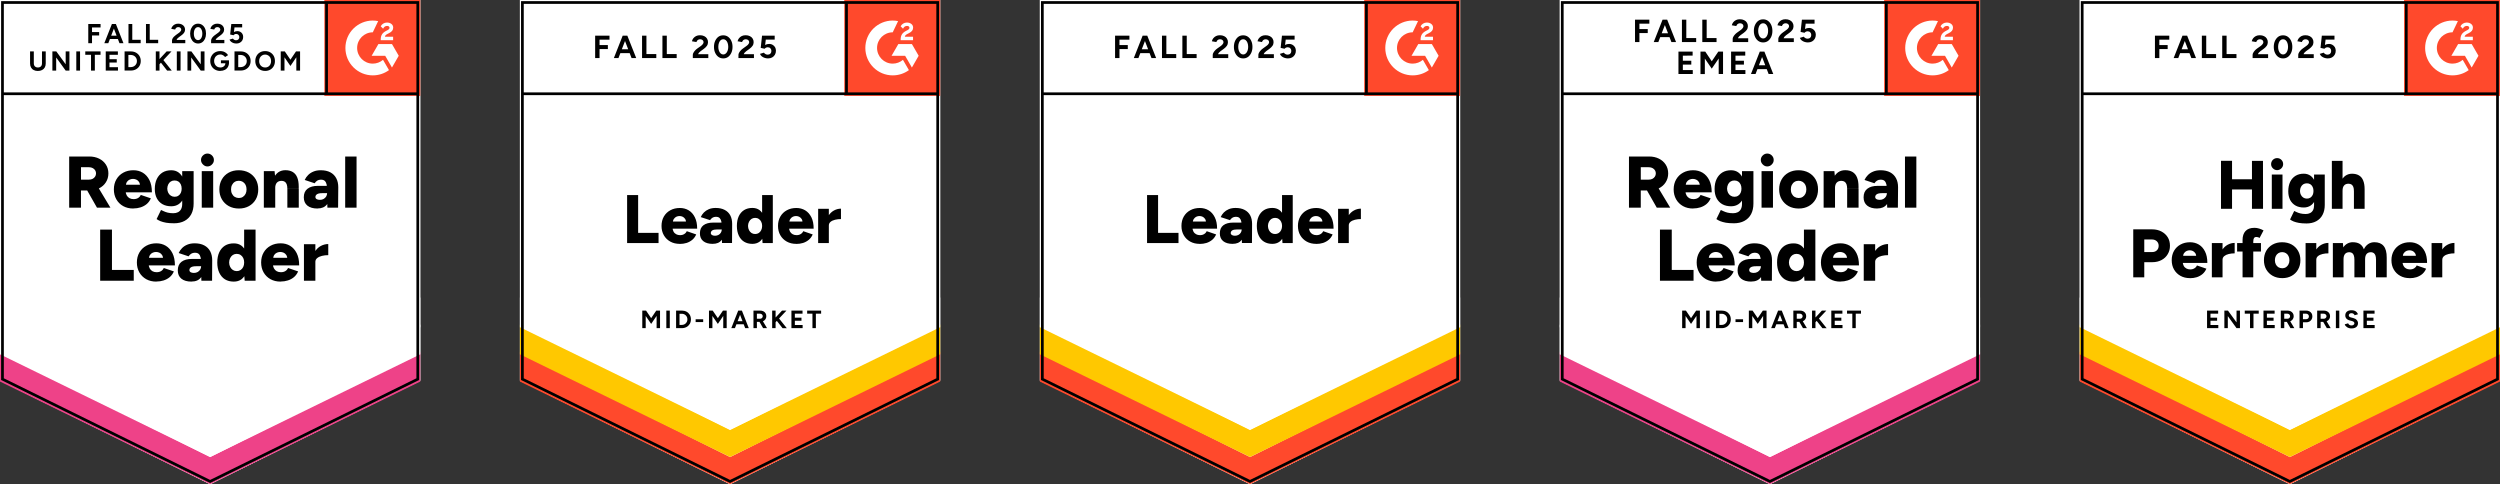
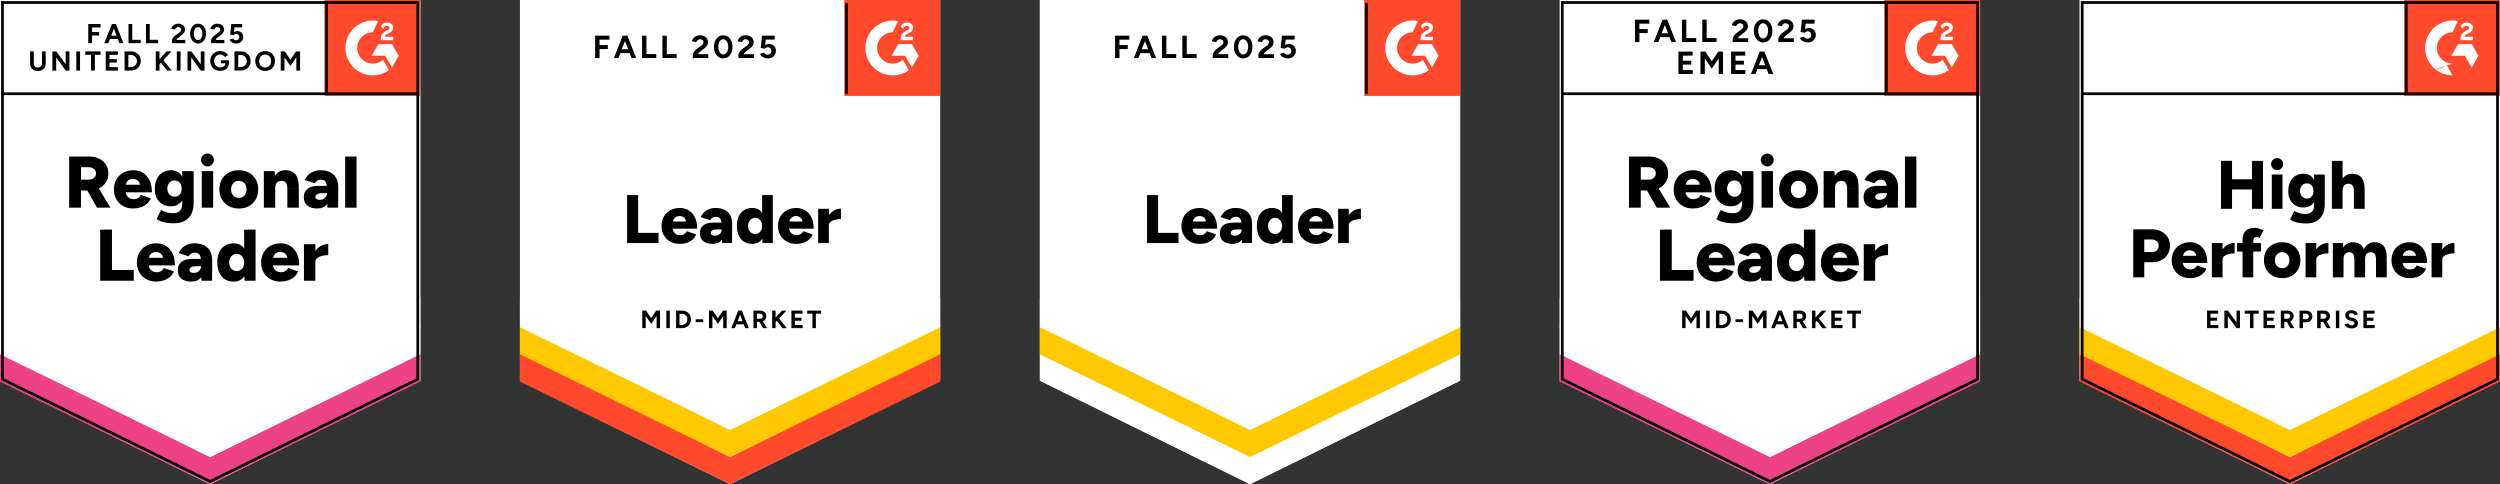
<svg xmlns="http://www.w3.org/2000/svg" id="b" width="1000.34" height="193.75" viewBox="0 0 1000.34 193.75">
  <rect x="0" y="0" width="1000.34" height="193.75" fill="#333333" stroke="none" />
  <defs>
    <clipPath id="d">
      <rect x="129.78" y="0" width="38.38" height="38.38" fill="none" />
    </clipPath>
    <clipPath id="e">
      <rect x="337.82" y="0" width="38.38" height="38.38" fill="none" />
    </clipPath>
    <clipPath id="f">
      <rect x="753.91" y="0" width="38.38" height="38.38" fill="none" />
    </clipPath>
    <clipPath id="g">
      <rect x="545.86" y="0" width="38.38" height="38.38" fill="none" />
    </clipPath>
    <clipPath id="h">
      <rect x="961.95" y="0" width="38.38" height="38.38" fill="none" />
    </clipPath>
  </defs>
  <g id="c">
    <path d="M0,152.32l84.08,41.43,84.08-41.43V0H0s0,152.32,0,152.32Z" fill="#fff" />
    <path d="M0,152.32l84.08,41.43,84.08-41.43V0H0s0,152.32,0,152.32Z" fill="#fff" />
    <path d="M35.32,17.29v-7.68h4.92v1.37h-3.42v1.85h2.85v1.37h-2.85v3.09h-1.5ZM47.81,17.29l-2.94-7.68h1.5l3.03,7.68h-1.59ZM41.74,17.29l3.03-7.68h1.5l-2.94,7.68h-1.59ZM43.16,15.6v-1.33h4.83v1.33h-4.83ZM51.41,17.29v-7.68h1.52v6.31h3.36v1.37h-4.88ZM58.41,17.29v-7.68h1.5v6.31h3.38v1.37h-4.88ZM68.83,17.29v-1.11c0-.21.06-.44.18-.69.13-.26.32-.51.55-.77.24-.26.52-.49.82-.71l1.17-.84c.16-.11.31-.23.46-.37s.26-.29.35-.46c.1-.16.15-.32.15-.48,0-.19-.05-.37-.15-.51-.09-.16-.22-.28-.4-.37-.17-.09-.38-.13-.64-.13-.22,0-.41.04-.58.13-.17.09-.31.2-.42.35s-.19.3-.24.48l-1.55-.26c.07-.37.23-.71.48-1.02.24-.32.56-.57.95-.77.39-.19.83-.29,1.33-.29.57,0,1.06.1,1.46.31.41.21.73.49.95.84.23.35.35.76.35,1.22s-.13.9-.4,1.28c-.26.37-.61.71-1.06,1.02l-1.04.77c-.22.15-.4.3-.55.48-.16.18-.27.38-.35.58h3.49v1.32h-5.3ZM79.26,17.41c-.62,0-1.17-.17-1.65-.51-.48-.34-.85-.8-1.11-1.39-.28-.6-.42-1.29-.42-2.07s.14-1.46.42-2.05c.27-.6.63-1.07,1.1-1.41.48-.34,1.02-.51,1.65-.51s1.17.17,1.65.51c.49.34.87.81,1.13,1.41.27.58.4,1.27.4,2.05s-.13,1.47-.4,2.07c-.27.58-.64,1.05-1.11,1.39-.48.34-1.02.51-1.65.51ZM79.26,16.06c.33,0,.62-.11.88-.33.26-.23.46-.54.6-.93.15-.39.22-.84.22-1.35s-.07-.96-.22-1.35c-.15-.4-.35-.71-.6-.93-.26-.22-.55-.33-.9-.33s-.62.11-.88.33-.46.53-.6.93c-.13.39-.2.84-.2,1.35s.07.96.2,1.35c.15.39.35.7.6.93.27.22.57.33.9.33ZM84.47,17.29v-1.11c0-.21.07-.44.2-.69.12-.26.3-.51.55-.77.23-.26.51-.49.82-.71l1.15-.84c.16-.11.31-.23.46-.37.15-.13.26-.29.35-.46.1-.16.15-.32.15-.48,0-.19-.05-.37-.15-.51-.09-.16-.22-.28-.4-.37-.17-.09-.38-.13-.64-.13-.22,0-.41.04-.58.13-.17.09-.31.2-.42.35-.11.15-.19.3-.24.48l-1.54-.26c.07-.37.23-.71.46-1.02.24-.32.56-.57.95-.77.39-.19.83-.29,1.33-.29.57,0,1.07.1,1.48.31.4.21.71.49.93.84.23.35.35.76.35,1.22,0,.48-.13.9-.4,1.28-.26.37-.61.71-1.06,1.02l-1.04.77c-.21.15-.39.3-.55.48-.16.18-.27.38-.35.58h3.49v1.32h-5.3ZM94.56,17.41c-.34,0-.7-.05-1.08-.16-.37-.12-.69-.3-.99-.53-.3-.23-.52-.52-.66-.88l1.37-.4c.16.23.35.4.57.51.23.11.47.16.71.16.38,0,.68-.12.91-.35.24-.22.37-.52.37-.91,0-.37-.12-.66-.35-.9-.23-.24-.54-.37-.91-.37-.23,0-.44.05-.62.15-.19.11-.34.23-.44.37l-1.35-.29.46-4.2h4.35v1.35h-3.07l-.22,1.85c.19-.11.41-.2.66-.27.24-.06.51-.09.79-.09.41,0,.79.1,1.13.31.34.19.62.47.82.82.19.34.29.74.29,1.21,0,.52-.12.98-.35,1.37-.23.4-.55.71-.97.93-.4.22-.88.33-1.43.33ZM15.14,28.4c-.63,0-1.18-.12-1.65-.37-.48-.24-.83-.59-1.08-1.04-.26-.45-.38-.99-.38-1.61v-4.81h1.5v4.81c0,.33.07.62.2.88.13.24.33.43.58.55.24.13.53.2.86.2s.62-.07.86-.2c.24-.12.43-.3.57-.55.13-.26.2-.55.2-.88v-4.81h1.5v4.81c0,.62-.13,1.16-.38,1.61-.26.45-.62.8-1.1,1.04-.48.24-1.04.37-1.68.37ZM20.96,28.25v-7.68h1.57l3.75,5.15v-5.15h1.5v7.68h-1.5l-3.8-5.25v5.25h-1.52ZM30.53,28.25v-7.68h1.5v7.68h-1.5ZM36.42,28.25v-6.31h-2.3v-1.37h6.11v1.37h-2.28v6.31h-1.52ZM42.31,28.25v-7.68h4.86v1.37h-3.36v1.74h2.91v1.35h-2.91v1.85h3.4v1.37h-4.9ZM49.85,28.25v-7.68h2.47c.78,0,1.47.16,2.08.49.6.33,1.07.78,1.41,1.35.34.57.51,1.24.51,1.99s-.17,1.41-.51,1.99c-.34.57-.81,1.02-1.41,1.35-.61.33-1.3.49-2.08.49h-2.47ZM51.37,26.85h.95c.35,0,.68-.06.97-.18.3-.12.57-.29.79-.51.22-.22.4-.48.53-.77.12-.3.18-.63.18-.97s-.06-.66-.18-.95c-.13-.3-.31-.57-.53-.79-.22-.22-.48-.39-.79-.51-.29-.12-.62-.18-.97-.18h-.95v4.86ZM63.23,26.32l-.16-1.88,3.6-3.86h1.94l-5.37,5.74ZM62.34,28.25v-7.68h1.48v7.68h-1.48ZM66.87,28.25l-3.05-3.91,1.08-.9,3.82,4.81h-1.85ZM70.75,28.25v-7.68h1.5v7.68h-1.5ZM75.01,28.25v-7.68h1.57l3.75,5.15v-5.15h1.5v7.68h-1.5l-3.82-5.25v5.25h-1.5ZM88.15,28.38c-.78,0-1.47-.17-2.08-.51-.6-.34-1.07-.8-1.41-1.39-.35-.6-.53-1.29-.53-2.07s.18-1.46.53-2.05c.34-.6.81-1.07,1.41-1.41.61-.34,1.3-.51,2.08-.51.46,0,.9.07,1.3.2.39.15.74.34,1.04.58.3.24.56.52.77.84l-1.22.77c-.13-.21-.3-.38-.49-.53-.21-.16-.43-.28-.66-.37-.24-.09-.49-.13-.73-.13-.49,0-.91.11-1.28.33-.38.22-.67.52-.88.91-.22.39-.33.84-.33,1.35s.11.95.33,1.35c.21.39.5.7.88.93.38.22.82.33,1.32.33.39,0,.74-.08,1.04-.24.29-.15.53-.36.71-.64.17-.28.26-.6.26-.97l1.43-.22c0,.72-.15,1.33-.44,1.85-.29.51-.7.9-1.22,1.17-.52.27-1.13.4-1.81.4ZM88.4,25.31v-1.17h3.22v.93l-.8.24h-2.41ZM93.83,28.25v-7.68h2.45c.78,0,1.47.16,2.08.49.6.33,1.07.78,1.41,1.35.34.57.51,1.24.51,1.99s-.17,1.41-.51,1.99c-.34.57-.81,1.02-1.41,1.35-.61.33-1.3.49-2.08.49h-2.45ZM95.33,26.85h.95c.35,0,.68-.06.99-.18.29-.12.55-.29.77-.51.23-.22.41-.48.53-.77.12-.3.18-.63.18-.97s-.06-.66-.18-.95c-.12-.3-.3-.57-.53-.79-.22-.22-.48-.39-.77-.51-.3-.12-.63-.18-.99-.18h-.95v4.86ZM106.12,28.38c-.78,0-1.47-.17-2.07-.51s-1.06-.8-1.39-1.39c-.34-.6-.51-1.28-.51-2.05s.17-1.48.51-2.07c.33-.6.79-1.07,1.39-1.41.58-.34,1.26-.51,2.03-.51s1.46.17,2.05.51,1.05.81,1.39,1.41c.33.6.49,1.29.49,2.07s-.16,1.44-.49,2.03c-.33.6-.79,1.07-1.39,1.41-.58.34-1.26.51-2.01.51ZM106.12,27.01c.46,0,.87-.11,1.22-.33.35-.22.63-.52.84-.91.19-.39.29-.83.29-1.33,0-.51-.1-.96-.29-1.35-.21-.39-.49-.69-.86-.91-.35-.23-.77-.35-1.24-.35s-.88.12-1.24.35c-.35.22-.63.52-.84.91-.21.39-.31.84-.31,1.35s.1.94.31,1.33c.21.39.49.69.86.91.37.22.79.33,1.26.33ZM112.33,28.25v-7.68h1.63l2.25,3.31,2.23-3.31h1.63v7.68h-1.5v-5.34l-2.36,3.49-2.38-3.47v5.32h-1.5Z" />
    <path d="M27.68,83.09v-20.47h8.04c1.49,0,2.8.29,3.95.86,1.15.57,2.05,1.37,2.71,2.39.66,1.02.99,2.2.99,3.53s-.34,2.51-1.01,3.55c-.66,1.04-1.57,1.84-2.72,2.41-1.17.57-2.5.86-4,.86h-3.24v6.87h-4.72ZM38.8,83.09l-4.62-8.13,3.55-2.6,6.45,10.73h-5.37ZM32.4,71.88h3.18c.55,0,1.04-.1,1.46-.31.43-.22.76-.52,1.01-.9s.37-.8.37-1.28c0-.72-.27-1.31-.8-1.77-.54-.48-1.24-.71-2.12-.71h-3.09v4.97ZM53.33,83.44c-1.52,0-2.87-.32-4.04-.97-1.17-.66-2.08-1.56-2.74-2.71-.66-1.16-.99-2.49-.99-3.98s.34-2.86,1.01-4c.67-1.16,1.59-2.05,2.76-2.69,1.17-.65,2.52-.97,4.06-.97,1.39,0,2.64.33,3.75.99,1.11.67,1.99,1.66,2.65,2.96s.99,2.93.99,4.88h-11l.49-.55c0,.66.14,1.24.42,1.75.27.5.65.88,1.13,1.15.49.26,1.04.38,1.65.38.72,0,1.33-.16,1.83-.48.49-.32.83-.72,1.02-1.21l4.04,1.37c-.39.91-.94,1.68-1.65,2.28-.72.6-1.54,1.04-2.45,1.33-.91.29-1.89.44-2.92.44ZM50.38,74.5l-.48-.58h6.54l-.4.58c0-.73-.15-1.31-.44-1.74s-.65-.73-1.08-.91c-.43-.18-.86-.27-1.3-.27s-.86.09-1.3.27c-.44.18-.81.49-1.11.91-.29.43-.44,1.01-.44,1.74ZM69.6,89.34c-1.19,0-2.24-.07-3.13-.22-.88-.16-1.63-.37-2.27-.62-.62-.26-1.13-.54-1.54-.84l1.77-3.64c.32.13.69.3,1.11.51.43.21.95.39,1.57.55.63.16,1.39.24,2.27.24.68,0,1.29-.13,1.83-.4.54-.27.95-.68,1.24-1.22.3-.56.46-1.26.46-2.1v-13.12h4.57v12.96c0,1.63-.31,3.05-.93,4.24-.63,1.18-1.54,2.09-2.71,2.72s-2.59.95-4.26.95ZM68.54,82.54c-1.36,0-2.54-.28-3.53-.84-.97-.56-1.73-1.35-2.27-2.38-.54-1.04-.8-2.27-.8-3.69,0-1.56.27-2.89.8-4,.54-1.11,1.29-1.97,2.27-2.6.99-.61,2.16-.91,3.53-.91,1.13,0,2.11.3,2.94.91.83.62,1.47,1.49,1.92,2.61.45,1.13.68,2.49.68,4.08,0,1.4-.23,2.61-.68,3.62-.45,1.01-1.09,1.8-1.92,2.36-.83.56-1.81.84-2.94.84ZM69.89,78.74c.58,0,1.08-.15,1.5-.44.43-.28.75-.66.97-1.15.22-.49.33-1.04.33-1.66,0-.66-.12-1.23-.35-1.72s-.55-.87-.97-1.15c-.43-.27-.93-.4-1.52-.4s-1.06.13-1.5.4c-.44.28-.78.66-1.02,1.15-.24.49-.38,1.06-.4,1.72.02.62.16,1.18.4,1.66.24.49.59.87,1.04,1.15.44.29.94.44,1.52.44ZM80.73,83.09v-14.62h4.57v14.62h-4.57ZM83.01,66.6c-.68,0-1.28-.26-1.79-.79-.52-.51-.79-1.11-.79-1.79,0-.72.26-1.33.79-1.83.51-.5,1.11-.75,1.79-.75s1.31.25,1.81.75c.51.5.77,1.11.77,1.83s-.26,1.28-.77,1.79c-.5.52-1.1.79-1.81.79ZM95.62,83.44c-1.55,0-2.91-.32-4.08-.97-1.17-.66-2.09-1.56-2.76-2.71-.67-1.16-1.01-2.49-1.01-3.98,0-1.5.33-2.83.99-3.98.65-1.15,1.56-2.05,2.74-2.71,1.18-.65,2.52-.97,4.02-.97s2.89.32,4.08.97c1.18.66,2.1,1.56,2.76,2.71.65,1.16.97,2.49.97,3.98s-.32,2.83-.97,3.98c-.66,1.15-1.57,2.05-2.74,2.71-1.17.65-2.5.97-4,.97ZM95.62,79.23c.58,0,1.1-.15,1.55-.44.46-.29.83-.7,1.1-1.22.26-.51.38-1.11.38-1.79s-.13-1.28-.38-1.79c-.27-.52-.63-.93-1.1-1.22-.48-.29-1.01-.44-1.61-.44s-1.15.15-1.61.44c-.48.29-.84.7-1.1,1.22-.27.51-.4,1.11-.4,1.79s.13,1.28.4,1.79c.26.52.62.93,1.1,1.22.49.29,1.04.44,1.66.44ZM105.57,83.09v-14.62h4.3l.26,2.69v11.94h-4.55ZM114.98,83.09v-7.49h4.57v7.49h-4.57ZM114.98,75.59c0-.78-.09-1.4-.26-1.85-.18-.46-.43-.8-.75-1.01-.33-.22-.73-.34-1.19-.37-.88-.01-1.54.23-1.99.73-.45.49-.68,1.24-.68,2.27h-1.37c0-1.55.24-2.86.71-3.95.46-1.07,1.1-1.89,1.9-2.47.82-.56,1.76-.84,2.83-.84,1.17,0,2.15.24,2.94.71.8.48,1.41,1.2,1.81,2.18.4.97.6,2.22.6,3.75v.84h-4.57ZM131.01,83.09l-.13-3.16v-4.11c0-.78-.07-1.46-.2-2.05s-.38-1.05-.73-1.39c-.35-.33-.88-.49-1.57-.49-.55,0-1.03.13-1.44.38-.4.26-.75.61-1.04,1.06l-3.98-1.32c.33-.73.79-1.39,1.37-1.97.57-.58,1.28-1.05,2.12-1.39.83-.35,1.8-.53,2.92-.53,1.51,0,2.8.28,3.86.84,1.05.57,1.83,1.36,2.36,2.38.54,1.01.8,2.21.8,3.6l-.07,8.15h-4.26ZM127.03,83.44c-1.73,0-3.08-.39-4.04-1.17-.95-.78-1.43-1.88-1.43-3.31,0-1.54.5-2.68,1.5-3.44.99-.77,2.38-1.15,4.17-1.15h4.02v2.92h-2.28c-.97,0-1.68.14-2.1.42-.44.27-.66.65-.66,1.13,0,.35.16.63.49.84.32.19.76.29,1.33.29s1.05-.12,1.48-.37.76-.57,1.01-.97c.24-.41.37-.87.37-1.35h1.15c0,1.95-.41,3.46-1.22,4.53-.83,1.07-2.09,1.61-3.78,1.61ZM138.12,83.09v-20.47h4.55v20.47h-4.55ZM40.08,112.33v-20.47h4.72v16.14h8.72v4.33h-13.43ZM62.54,112.68c-1.52,0-2.87-.32-4.04-.97-1.17-.66-2.08-1.56-2.74-2.71-.66-1.16-.99-2.49-.99-3.98s.34-2.86,1.01-4c.67-1.16,1.59-2.05,2.76-2.69,1.17-.65,2.52-.97,4.06-.97,1.39,0,2.64.33,3.75.99,1.11.67,1.99,1.66,2.65,2.96s.99,2.93.99,4.88h-11l.49-.55c0,.66.14,1.24.42,1.75.27.5.65.88,1.13,1.15.49.26,1.04.38,1.65.38.72,0,1.33-.16,1.83-.48.49-.32.83-.72,1.02-1.21l4.04,1.37c-.39.91-.94,1.68-1.65,2.28-.72.6-1.54,1.04-2.45,1.33-.91.29-1.89.44-2.92.44ZM59.6,103.74l-.48-.58h6.54l-.4.58c0-.73-.15-1.31-.44-1.74-.29-.43-.65-.73-1.08-.91s-.86-.27-1.3-.27-.86.09-1.3.27c-.44.18-.81.49-1.11.91-.29.43-.44,1.01-.44,1.74ZM80.58,112.33l-.11-3.16v-4.11c0-.78-.07-1.46-.2-2.05s-.38-1.05-.73-1.39c-.35-.33-.88-.49-1.59-.49-.54,0-1.01.13-1.43.38-.41.26-.77.61-1.06,1.06l-3.97-1.32c.33-.73.78-1.39,1.35-1.97.57-.58,1.28-1.05,2.12-1.39.84-.35,1.82-.53,2.92-.53,1.52,0,2.81.28,3.86.84,1.06.57,1.85,1.36,2.38,2.38s.79,2.21.79,3.6l-.05,8.15h-4.28ZM76.61,112.68c-1.74,0-3.09-.39-4.04-1.17s-1.43-1.88-1.43-3.31c0-1.54.49-2.68,1.48-3.44,1-.77,2.39-1.15,4.19-1.15h4v2.92h-2.28c-.97,0-1.68.14-2.1.42-.43.27-.64.65-.64,1.13,0,.35.16.63.48.84.33.19.77.29,1.33.29s1.07-.12,1.5-.37.76-.57,1.01-.97c.24-.41.37-.87.37-1.35h1.13c0,1.95-.41,3.46-1.22,4.53-.82,1.07-2.07,1.61-3.77,1.61ZM97.91,112.33l-.22-2.72v-17.75h4.57v20.47h-4.35ZM93.54,112.68c-1.36,0-2.54-.3-3.53-.91-.97-.62-1.73-1.5-2.27-2.65-.54-1.15-.8-2.51-.8-4.09,0-1.6.27-2.97.8-4.11.54-1.13,1.29-2.01,2.27-2.63.99-.61,2.16-.91,3.53-.91,1.21,0,2.22.3,3.05.91.83.62,1.45,1.5,1.86,2.63.41,1.15.62,2.52.62,4.11,0,1.58-.21,2.95-.62,4.09-.41,1.15-1.04,2.03-1.86,2.65-.83.61-1.85.91-3.05.91ZM94.75,108.48c.56,0,1.07-.15,1.52-.44.45-.29.8-.7,1.06-1.22.24-.51.37-1.11.37-1.79,0-.68-.12-1.28-.37-1.79-.26-.52-.61-.93-1.06-1.22-.45-.29-.97-.44-1.55-.44s-1.1.15-1.55.44c-.44.29-.79.7-1.06,1.22-.27.51-.41,1.11-.42,1.79.01.68.15,1.28.42,1.79.27.52.63.93,1.08,1.22.46.29.99.44,1.57.44ZM112.26,112.68c-1.52,0-2.87-.32-4.04-.97-1.17-.66-2.08-1.56-2.74-2.71-.66-1.16-.99-2.49-.99-3.98s.34-2.86,1.01-4c.67-1.16,1.59-2.05,2.76-2.69,1.17-.65,2.52-.97,4.06-.97,1.39,0,2.64.33,3.75.99,1.11.67,1.99,1.66,2.65,2.96s.99,2.93.99,4.88h-11l.49-.55c0,.66.14,1.24.42,1.75.27.5.65.88,1.13,1.15.49.26,1.04.38,1.65.38.72,0,1.33-.16,1.83-.48.49-.32.83-.72,1.02-1.21l4.04,1.37c-.39.91-.94,1.68-1.65,2.28-.72.6-1.54,1.04-2.45,1.33-.91.29-1.89.44-2.92.44ZM109.31,103.74l-.48-.58h6.54l-.4.58c0-.73-.15-1.31-.44-1.74-.29-.43-.65-.73-1.08-.91-.43-.18-.86-.27-1.3-.27s-.86.09-1.3.27c-.44.18-.81.49-1.11.91-.29.43-.44,1.01-.44,1.74ZM124.98,104.77c0-1.58.32-2.9.95-3.95.63-1.06,1.43-1.85,2.39-2.38.97-.52,1.99-.79,3.03-.79v4.44c-.9,0-1.74.1-2.52.29-.79.19-1.43.49-1.92.9-.49.4-.73.91-.73,1.54l-1.21-.05ZM121.62,112.33v-14.62h4.57v14.62h-4.57Z" />
    <path d="M129.78,0h38.38v38.38h-38.38V0Z" fill="#ff492c" />
    <g clip-path="url(#d)">
      <path d="M157.29,14.7h-3.28c.09-.51.41-.8,1.05-1.13l.61-.31c1.08-.55,1.66-1.18,1.66-2.19.02-.6-.26-1.17-.74-1.51-.49-.37-1.08-.54-1.76-.54-.53,0-1.05.14-1.5.43-.43.25-.77.63-.99,1.08l.95.95c.37-.74.9-1.11,1.61-1.11.59,0,.96.31.96.73,0,.36-.18.65-.86,1l-.39.19c-.84.43-1.43.91-1.76,1.46-.34.54-.51,1.25-.51,2.09v.23h4.96v-1.35h0ZM156.84,17.62h-5.42l-2.71,4.7h5.42l2.71,4.7,2.71-4.7-2.71-4.7Z" fill="#fff" fill-rule="evenodd" />
      <path d="M149.17,25.46c-3.46,0-6.26-2.81-6.27-6.27,0-3.46,2.81-6.26,6.27-6.26l2.15-4.49c-5.94-1.19-11.72,2.67-12.9,8.6-.14.71-.21,1.43-.21,2.15,0,6.06,4.91,10.97,10.97,10.97h0c2.32,0,4.59-.73,6.46-2.1l-2.38-4.12c-1.14.98-2.59,1.52-4.09,1.52Z" fill="#fff" fill-rule="evenodd" />
      <path d="M130.67,1.22v36.32" fill="none" stroke="#000" stroke-width="1.09" />
    </g>
    <path d="M0,152.66v-11.88l84.08,42.12,84.08-42.12v11.88l-84.08,41.09S0,152.66,0,152.66Z" fill="#ee4288" />
    <path d="M0,141.78v-11.88l84.08,42.12,84.08-42.12v11.88l-84.08,41.09S0,141.78,0,141.78Z" fill="#fff" />
    <path d="M0,130.93v-11.88l84.08,42.12,84.08-42.12v11.88l-84.08,41.09S0,130.93,0,130.93Z" fill="#fff" />
    <path d="M167.17,151.71l-83.09,40.94L.99,151.71V.99h166.18s0,150.71,0,150.71ZM167.39,37.53H1.14" fill="none" stroke="#000" stroke-width="1.09" />
    <path d="M208.04,152.32l84.08,41.43,84.08-41.43V0h-168.16s0,152.32,0,152.32Z" fill="#fff" />
-     <path d="M208.04,152.32l84.08,41.43,84.08-41.43V0h-168.16s0,152.32,0,152.32Z" fill="#fff" />
    <path d="M238.14,23.23v-8.96h5.74v1.59l-3.98.02v2.14h3.33v1.61h-3.33v3.6h-1.75ZM252.71,23.23l-3.44-8.96h1.75l3.55,8.96h-1.86ZM245.63,23.23l3.53-8.96h1.75l-3.44,8.96h-1.85ZM247.3,21.25v-1.54h5.61v1.54h-5.61ZM256.91,23.23v-8.96h1.75v7.37h3.95v1.59h-5.7ZM265.06,23.23v-8.96h1.75v7.37h3.95v1.59h-5.7ZM277.22,23.23v-1.3c0-.24.08-.51.24-.8.15-.3.36-.6.64-.9.27-.3.58-.58.95-.84l1.37-.97c.18-.13.36-.28.53-.44.16-.16.29-.34.4-.53.11-.19.16-.38.16-.55,0-.23-.05-.43-.16-.6-.11-.18-.27-.32-.48-.42-.19-.11-.44-.16-.75-.16-.26,0-.48.05-.68.16-.21.1-.37.23-.49.4-.13.17-.23.35-.27.55l-1.81-.31c.09-.43.27-.82.55-1.19.29-.37.66-.66,1.11-.9.45-.22.97-.33,1.55-.33.67,0,1.24.12,1.72.37.48.23.84.55,1.1.97.27.41.4.9.4,1.44s-.15,1.04-.46,1.48c-.3.43-.72.83-1.24,1.21l-1.22.88c-.24.17-.46.36-.64.57-.18.21-.32.43-.4.68h4.08v1.54h-6.2ZM289.41,23.37c-.73,0-1.37-.19-1.92-.58-.56-.4-1-.95-1.32-1.65-.32-.69-.48-1.49-.48-2.39s.16-1.7.48-2.39.75-1.24,1.3-1.65c.55-.39,1.19-.58,1.92-.58s1.36.19,1.92.58c.56.4,1,.95,1.32,1.65s.48,1.49.48,2.39c0,.9-.16,1.7-.48,2.39s-.75,1.24-1.3,1.65c-.56.39-1.2.58-1.92.58ZM289.41,21.8c.38,0,.72-.13,1.02-.4.3-.26.54-.62.71-1.08.17-.45.26-.97.26-1.57s-.09-1.13-.26-1.59c-.17-.46-.41-.82-.71-1.08-.3-.26-.65-.38-1.04-.38s-.73.13-1.02.38c-.3.26-.54.62-.69,1.08-.17.46-.26.99-.26,1.59s.09,1.12.26,1.57c.16.46.39.82.69,1.08.3.27.65.4,1.04.4ZM295.48,23.23v-1.3c0-.24.08-.51.24-.8.15-.3.36-.6.64-.9.27-.3.58-.58.95-.84l1.35-.97c.19-.13.38-.28.55-.44.16-.16.29-.34.4-.53s.16-.38.16-.55c0-.23-.05-.43-.16-.6-.11-.18-.27-.32-.48-.42-.19-.11-.44-.16-.75-.16-.26,0-.48.05-.68.16-.21.1-.37.23-.49.4-.13.17-.23.35-.27.55l-1.81-.31c.09-.43.27-.82.55-1.19s.65-.66,1.11-.9c.45-.22.97-.33,1.55-.33.67,0,1.24.12,1.72.37.48.23.84.55,1.1.97.27.41.4.9.4,1.44s-.15,1.04-.46,1.48c-.3.43-.72.83-1.24,1.21l-1.22.88c-.24.17-.46.36-.64.57-.18.21-.32.43-.4.68h4.08v1.54h-6.2ZM307.27,23.37c-.41,0-.83-.07-1.26-.2-.43-.13-.82-.34-1.17-.6-.34-.28-.59-.62-.75-1.02l1.59-.48c.18.28.41.48.68.6.26.13.52.2.8.2.45,0,.81-.13,1.08-.4.28-.27.42-.63.42-1.08,0-.43-.13-.78-.4-1.06s-.62-.42-1.06-.42c-.27,0-.51.06-.73.18-.22.12-.39.26-.51.42l-1.57-.35.53-4.9h5.06v1.59h-3.56l-.26,2.14c.23-.12.49-.23.77-.31.28-.07.58-.11.91-.11.49,0,.93.12,1.32.37.4.23.73.55.97.95.23.4.35.87.35,1.41,0,.61-.14,1.15-.42,1.61-.27.46-.64.82-1.11,1.08-.48.26-1.03.38-1.66.38ZM250.93,97.25v-19.19h4.41v15.13h8.17v4.06h-12.58ZM271.99,97.58c-1.43,0-2.69-.3-3.78-.91-1.1-.61-1.96-1.46-2.58-2.54-.62-1.07-.93-2.32-.93-3.73s.31-2.67.93-3.75c.63-1.08,1.5-1.93,2.6-2.52,1.1-.61,2.37-.91,3.82-.91,1.29,0,2.46.31,3.51.93,1.04.62,1.86,1.55,2.47,2.78.62,1.22.93,2.74.93,4.57h-10.31l.46-.51c0,.62.13,1.17.38,1.65s.62.83,1.08,1.08c.45.24.96.37,1.54.37.67,0,1.24-.15,1.7-.46.48-.29.8-.67.99-1.13l3.78,1.3c-.37.85-.88,1.57-1.55,2.14-.67.56-1.43.98-2.28,1.26-.87.27-1.78.4-2.74.4ZM269.21,89.19l-.44-.55h6.14l-.38.55c0-.67-.13-1.21-.4-1.61-.28-.4-.62-.69-1.02-.88-.4-.17-.8-.26-1.21-.26s-.81.09-1.22.26c-.4.18-.74.48-1.02.88-.29.4-.44.94-.44,1.61ZM288.9,97.25l-.11-2.96v-3.86c0-.73-.06-1.37-.18-1.92-.13-.55-.37-.98-.69-1.3-.33-.3-.82-.46-1.48-.46-.51,0-.96.12-1.33.35-.39.24-.72.57-.99.99l-3.73-1.22c.3-.68.73-1.3,1.26-1.85.55-.55,1.21-.99,1.99-1.32.79-.33,1.71-.49,2.74-.49,1.43,0,2.63.27,3.62.8.99.52,1.73,1.26,2.23,2.21.49.95.73,2.08.73,3.38l-.05,7.64h-4ZM285.17,97.58c-1.62,0-2.88-.37-3.78-1.1-.89-.73-1.33-1.76-1.33-3.09,0-1.45.46-2.53,1.39-3.24.94-.72,2.25-1.08,3.93-1.08h3.75v2.74h-2.14c-.91,0-1.57.13-1.97.38s-.6.62-.6,1.08c0,.33.15.58.46.77.3.19.72.29,1.24.29s1.01-.12,1.41-.35c.4-.22.71-.52.93-.91.23-.38.35-.8.35-1.26h1.08c0,1.83-.38,3.25-1.15,4.26-.77,1-1.95,1.5-3.55,1.5ZM305.13,97.25l-.18-2.54v-16.65h4.28v19.19h-4.09ZM301.05,97.58c-1.28,0-2.38-.29-3.31-.86-.93-.57-1.64-1.4-2.14-2.49-.5-1.07-.75-2.35-.75-3.84s.25-2.78.75-3.86c.5-1.06,1.21-1.88,2.14-2.47.93-.57,2.03-.86,3.31-.86,1.13,0,2.08.29,2.85.86.78.58,1.36,1.41,1.75,2.47.38,1.07.57,2.36.57,3.86s-.19,2.77-.57,3.84c-.39,1.08-.97,1.91-1.74,2.49-.78.57-1.74.86-2.87.86ZM302.17,93.64c.54,0,1.01-.13,1.43-.4.43-.28.76-.66.99-1.15.24-.48.37-1.04.37-1.68s-.12-1.19-.37-1.68c-.23-.49-.56-.87-.99-1.13-.41-.28-.9-.42-1.44-.42-.55,0-1.04.14-1.46.42-.41.27-.74.65-.99,1.13-.26.49-.39,1.05-.4,1.68.01.65.15,1.21.4,1.68.24.49.58.87,1.01,1.15.43.27.91.4,1.46.4ZM318.6,97.58c-1.43,0-2.69-.3-3.78-.91-1.1-.61-1.96-1.46-2.58-2.54-.62-1.07-.93-2.32-.93-3.73,0-1.43.31-2.67.93-3.75.63-1.08,1.5-1.93,2.6-2.52,1.1-.61,2.37-.91,3.82-.91,1.29,0,2.46.31,3.51.93,1.04.62,1.86,1.55,2.49,2.78.61,1.22.91,2.74.91,4.57h-10.31l.46-.51c0,.62.13,1.17.38,1.65.26.48.62.83,1.08,1.08.45.24.96.37,1.54.37.67,0,1.24-.15,1.7-.46.48-.29.8-.67.99-1.13l3.78,1.3c-.37.85-.88,1.57-1.55,2.14-.67.56-1.43.98-2.28,1.26-.87.27-1.78.4-2.74.4ZM315.82,89.19l-.44-.55h6.14l-.38.55c0-.67-.13-1.21-.4-1.61-.28-.4-.62-.69-1.02-.88-.4-.17-.8-.26-1.21-.26s-.81.09-1.22.26c-.4.18-.74.48-1.02.88-.29.4-.44.94-.44,1.61ZM330.52,90.16c0-1.49.3-2.72.9-3.71s1.35-1.72,2.25-2.21c.9-.5,1.85-.75,2.83-.75v4.17c-.84,0-1.63.09-2.36.27-.74.18-1.35.46-1.81.84-.45.38-.68.86-.68,1.44l-1.13-.05ZM327.37,97.25v-13.71h4.28v13.71h-4.28ZM257,131.31v-7.04h1.5l2.05,3.03,2.05-3.03h1.5v7.04h-1.37v-4.9l-2.18,3.2-2.18-3.18v4.88h-1.37ZM266.62,131.31v-7.04h1.39v7.04h-1.39ZM270.53,131.31v-7.04h2.25c.72,0,1.36.15,1.92.44.55.3.98.72,1.3,1.24.3.52.46,1.13.46,1.83s-.15,1.29-.46,1.83c-.32.52-.75.94-1.3,1.24-.56.3-1.2.46-1.92.46h-2.25ZM271.9,130.01h.88c.33,0,.63-.05.9-.16.28-.12.52-.28.73-.48.19-.21.35-.44.48-.71.11-.27.16-.56.16-.88s-.05-.61-.16-.88c-.12-.27-.28-.51-.48-.71-.21-.19-.45-.35-.73-.48-.27-.11-.57-.16-.9-.16h-.88v4.46ZM278.35,128.88v-1.13h3.02v1.13h-3.02ZM283.69,131.31v-7.04h1.48l2.07,3.03,2.05-3.03h1.48v7.04h-1.37v-4.9l-2.16,3.2-2.18-3.18v4.88h-1.37ZM298.18,131.31l-2.71-7.04h1.39l2.76,7.04h-1.44ZM292.61,131.31l2.78-7.04h1.39l-2.71,7.04h-1.46ZM293.93,129.75v-1.22h4.41v1.22h-4.41ZM301.49,131.31v-7.04h2.61c.49,0,.93.09,1.32.27.38.19.68.46.9.8.21.34.31.74.31,1.19s-.11.83-.33,1.17c-.23.35-.54.62-.93.8-.38.19-.82.29-1.32.29h-1.19v2.5h-1.37ZM305.35,131.31l-1.63-2.83,1.06-.75,2.14,3.58h-1.57ZM302.86,127.54h1.24c.21,0,.4-.04.57-.13.16-.09.29-.21.38-.37.1-.15.15-.32.15-.51,0-.3-.11-.55-.33-.73-.22-.19-.5-.29-.84-.29h-1.17v2.03ZM309.79,129.52l-.15-1.72,3.29-3.53h1.77l-4.92,5.25ZM308.97,131.31v-7.04h1.37v7.04h-1.37ZM313.12,131.31l-2.8-3.58.99-.82,3.51,4.41h-1.7ZM316.68,131.31v-7.04h4.44v1.24h-3.07v1.61h2.65v1.22h-2.65v1.7h3.11v1.26h-4.48ZM325.09,131.31v-5.79h-2.12v-1.24h5.59v1.24h-2.1v5.79h-1.37Z" />
    <path d="M337.82,0h38.38v38.38h-38.38V0Z" fill="#ff492c" />
    <g clip-path="url(#e)">
      <path d="M365.33,14.7h-3.28c.09-.51.41-.8,1.05-1.13l.61-.31c1.08-.55,1.66-1.18,1.66-2.19.02-.6-.26-1.17-.74-1.51-.49-.37-1.08-.54-1.76-.54-.53,0-1.05.14-1.5.43-.43.25-.77.63-.99,1.08l.95.95c.37-.74.9-1.11,1.61-1.11.59,0,.96.31.96.73,0,.36-.18.65-.86,1l-.39.19c-.84.43-1.43.91-1.76,1.46-.34.54-.51,1.25-.51,2.09v.23h4.96v-1.35h0ZM364.88,17.62h-5.42l-2.71,4.7h5.42l2.71,4.7,2.71-4.7-2.71-4.7Z" fill="#fff" fill-rule="evenodd" />
      <path d="M357.21,25.46c-3.46,0-6.26-2.81-6.27-6.27,0-3.46,2.81-6.26,6.27-6.26l2.15-4.49c-5.94-1.19-11.72,2.67-12.9,8.6-.14.71-.21,1.43-.21,2.15,0,6.06,4.91,10.97,10.97,10.97h0c2.32,0,4.59-.73,6.46-2.1l-2.38-4.12c-1.14.98-2.59,1.52-4.09,1.52Z" fill="#fff" fill-rule="evenodd" />
      <path d="M338.71,1.22v36.32" fill="none" stroke="#000" stroke-width="1.09" />
    </g>
    <path d="M208.04,152.66v-11.88l84.08,42.12,84.08-42.12v11.88l-84.08,41.09s-84.08-41.09-84.08-41.09Z" fill="#ff492c" />
    <path d="M208.04,141.78v-11.88l84.08,42.12,84.08-42.12v11.88l-84.08,41.09s-84.08-41.09-84.08-41.09Z" fill="#ffc800" />
    <path d="M208.04,130.93v-11.88l84.08,42.12,84.08-42.12v11.88l-84.08,41.09s-84.08-41.09-84.08-41.09Z" fill="#fff" />
-     <path d="M375.21,151.71l-83.09,40.94-83.09-40.94V.99h166.18s0,150.71,0,150.71ZM375.43,37.53h-166.24" fill="none" stroke="#000" stroke-width="1.09" />
    <path d="M624.13,152.32l84.08,41.43,84.08-41.43V0h-168.16s0,152.32,0,152.32Z" fill="#fff" />
    <path d="M624.13,152.32l84.08,41.43,84.08-41.43V0h-168.16s0,152.32,0,152.32Z" fill="#fff" />
    <path d="M654.23,16.83V7.87h5.74v1.59l-3.98.02v2.14h3.33v1.61h-3.33v3.6h-1.75ZM668.79,16.83l-3.44-8.96h1.75l3.55,8.96h-1.86ZM661.72,16.83l3.53-8.96h1.75l-3.44,8.96h-1.85ZM663.38,14.85v-1.55h5.61v1.55h-5.61ZM673,16.83V7.87h1.75v7.37h3.95v1.59h-5.7ZM681.15,16.83V7.87h1.75v7.37h3.95v1.59h-5.7ZM693.31,16.83v-1.3c0-.24.08-.51.24-.8.15-.3.36-.6.64-.9.27-.3.58-.58.95-.84l1.37-.97c.18-.13.36-.28.53-.44.16-.16.29-.34.4-.53.11-.19.16-.38.16-.55,0-.23-.05-.43-.16-.6-.11-.18-.27-.32-.48-.42-.19-.11-.44-.16-.75-.16-.26,0-.48.05-.68.16-.21.1-.37.23-.49.4-.13.17-.23.35-.27.55l-1.81-.31c.09-.43.27-.82.55-1.19.29-.37.66-.66,1.11-.9.45-.22.97-.33,1.55-.33.67,0,1.24.12,1.72.37.48.23.84.55,1.1.97.27.41.4.9.4,1.44s-.15,1.04-.46,1.48c-.3.43-.72.83-1.24,1.21l-1.22.88c-.24.17-.46.36-.64.57-.18.21-.32.43-.4.68h4.08v1.54h-6.2ZM705.5,16.98c-.73,0-1.37-.19-1.92-.58-.56-.4-1-.95-1.32-1.65-.32-.69-.48-1.49-.48-2.39s.16-1.7.48-2.39c.32-.69.75-1.24,1.3-1.65.55-.39,1.19-.58,1.92-.58s1.36.19,1.92.58c.56.4,1,.95,1.32,1.65s.48,1.49.48,2.39c0,.9-.16,1.7-.48,2.39s-.75,1.24-1.3,1.65c-.56.39-1.2.58-1.92.58ZM705.5,15.4c.38,0,.72-.13,1.02-.4.3-.26.54-.62.71-1.08.17-.45.26-.97.26-1.57s-.09-1.13-.26-1.59c-.17-.46-.41-.82-.71-1.08-.3-.26-.65-.38-1.04-.38s-.73.13-1.02.38c-.3.26-.54.62-.69,1.08-.17.46-.26.99-.26,1.59s.09,1.12.26,1.57c.16.46.39.82.69,1.08.3.27.65.4,1.04.4ZM711.57,16.83v-1.3c0-.24.08-.51.24-.8.15-.3.36-.6.64-.9.27-.3.58-.58.95-.84l1.35-.97c.19-.13.38-.28.55-.44.16-.16.29-.34.4-.53.11-.19.16-.38.16-.55,0-.23-.05-.43-.16-.6-.11-.18-.27-.32-.48-.42-.19-.11-.44-.16-.75-.16-.26,0-.48.05-.68.16-.21.1-.37.23-.49.4-.13.17-.23.35-.27.55l-1.81-.31c.09-.43.27-.82.55-1.19.28-.37.65-.66,1.11-.9.45-.22.97-.33,1.55-.33.67,0,1.24.12,1.72.37.48.23.84.55,1.1.97.27.41.4.9.4,1.44s-.15,1.04-.46,1.48c-.3.43-.72.83-1.24,1.21l-1.22.88c-.24.17-.46.36-.64.57s-.32.43-.4.68h4.08v1.54h-6.2ZM723.36,16.98c-.41,0-.83-.07-1.26-.2-.43-.13-.82-.34-1.17-.6-.34-.28-.59-.62-.75-1.02l1.59-.48c.18.28.41.48.68.6.26.13.52.2.8.2.45,0,.81-.13,1.08-.4.28-.27.42-.63.42-1.08,0-.43-.13-.78-.4-1.06s-.62-.42-1.06-.42c-.27,0-.51.06-.73.18-.22.12-.39.26-.51.42l-1.57-.35.53-4.9h5.06v1.59h-3.56l-.26,2.14c.23-.12.49-.23.77-.31.28-.07.58-.11.91-.11.49,0,.93.12,1.32.37.4.23.73.55.97.95.23.4.35.87.35,1.41,0,.61-.14,1.15-.42,1.61-.27.46-.64.82-1.11,1.08-.48.26-1.03.38-1.66.38ZM671.61,29.62v-8.96h5.67v1.59l-3.91.02v2.03h3.38v1.55h-3.38v2.18h3.97v1.59h-5.72ZM680.42,29.62v-8.96h1.92l2.6,3.86,2.61-3.86h1.9v8.96h-1.74v-6.21l-2.78,4.06-2.76-4.04v6.2h-1.75ZM692.67,29.62v-8.96h5.67v1.59l-3.91.02v2.03h3.38v1.55h-3.38v2.18h3.97v1.59h-5.72ZM707.69,29.62l-3.44-8.96h1.75l3.55,8.96h-1.86ZM700.62,29.62l3.53-8.96h1.75l-3.44,8.96h-1.85ZM702.28,27.65v-1.54h5.61v1.54h-5.61Z" />
    <path d="M651.81,83.09v-20.47h8.04c1.49,0,2.8.29,3.95.86,1.15.57,2.05,1.37,2.71,2.39.66,1.02.99,2.2.99,3.53s-.34,2.51-1.01,3.55c-.66,1.04-1.57,1.84-2.72,2.41-1.17.57-2.5.86-4,.86h-3.24v6.87h-4.72ZM662.93,83.09l-4.62-8.13,3.55-2.6,6.45,10.73h-5.37ZM656.53,71.88h3.18c.55,0,1.04-.1,1.46-.31.43-.22.76-.52,1.01-.9s.37-.8.37-1.28c0-.72-.27-1.31-.8-1.77-.54-.48-1.24-.71-2.12-.71h-3.09v4.97ZM677.46,83.44c-1.52,0-2.87-.32-4.04-.97-1.17-.66-2.08-1.56-2.74-2.71-.66-1.16-.99-2.49-.99-3.98s.34-2.86,1.01-4c.67-1.16,1.59-2.05,2.76-2.69,1.17-.65,2.52-.97,4.06-.97,1.39,0,2.64.33,3.75.99,1.11.67,1.99,1.66,2.65,2.96s.99,2.93.99,4.88h-11l.49-.55c0,.66.14,1.24.42,1.75.27.5.65.88,1.13,1.15.49.26,1.04.38,1.65.38.72,0,1.33-.16,1.83-.48.49-.32.83-.72,1.02-1.21l4.04,1.37c-.39.91-.94,1.68-1.65,2.28-.72.6-1.54,1.04-2.45,1.33-.91.29-1.89.44-2.92.44ZM674.51,74.5l-.48-.58h6.54l-.4.58c0-.73-.15-1.31-.44-1.74s-.65-.73-1.08-.91c-.43-.18-.86-.27-1.3-.27s-.86.09-1.3.27c-.44.18-.81.49-1.11.91-.29.43-.44,1.01-.44,1.74ZM693.73,89.34c-1.19,0-2.24-.07-3.13-.22-.88-.16-1.63-.37-2.27-.62-.62-.26-1.13-.54-1.54-.84l1.77-3.64c.32.13.69.3,1.11.51.43.21.95.39,1.57.55.63.16,1.39.24,2.27.24.68,0,1.29-.13,1.83-.4.54-.27.95-.68,1.24-1.22.3-.56.46-1.26.46-2.1v-13.12h4.57v12.96c0,1.63-.31,3.05-.93,4.24-.63,1.18-1.54,2.09-2.71,2.72s-2.59.95-4.26.95ZM692.67,82.54c-1.36,0-2.54-.28-3.53-.84-.97-.56-1.73-1.35-2.27-2.38-.54-1.04-.8-2.27-.8-3.69,0-1.56.27-2.89.8-4,.54-1.11,1.29-1.97,2.27-2.6.99-.61,2.16-.91,3.53-.91,1.13,0,2.11.3,2.94.91.83.62,1.47,1.49,1.92,2.61.45,1.13.68,2.49.68,4.08,0,1.4-.23,2.61-.68,3.62-.45,1.01-1.09,1.8-1.92,2.36-.83.56-1.81.84-2.94.84ZM694.02,78.74c.58,0,1.08-.15,1.5-.44.43-.28.75-.66.97-1.15.22-.49.33-1.04.33-1.66,0-.66-.12-1.23-.35-1.72s-.55-.87-.97-1.15c-.43-.27-.93-.4-1.52-.4s-1.06.13-1.5.4c-.44.28-.78.66-1.02,1.15-.24.49-.38,1.06-.4,1.72.02.62.16,1.18.4,1.66.24.49.59.87,1.04,1.15.44.29.94.44,1.52.44ZM704.86,83.09v-14.62h4.57v14.62h-4.57ZM707.14,66.6c-.68,0-1.28-.26-1.79-.79-.52-.51-.79-1.11-.79-1.79,0-.72.26-1.33.79-1.83.51-.5,1.11-.75,1.79-.75s1.31.25,1.81.75c.51.5.77,1.11.77,1.83s-.26,1.28-.77,1.79c-.5.52-1.1.79-1.81.79ZM719.75,83.44c-1.55,0-2.91-.32-4.08-.97-1.17-.66-2.09-1.56-2.76-2.71-.67-1.16-1.01-2.49-1.01-3.98,0-1.5.33-2.83.99-3.98.65-1.15,1.56-2.05,2.74-2.71,1.18-.65,2.52-.97,4.02-.97s2.89.32,4.08.97c1.18.66,2.1,1.56,2.76,2.71.65,1.16.97,2.49.97,3.98s-.32,2.83-.97,3.98c-.66,1.15-1.57,2.05-2.74,2.71-1.17.65-2.5.97-4,.97ZM719.75,79.23c.58,0,1.1-.15,1.55-.44.46-.29.83-.7,1.1-1.22.26-.51.38-1.11.38-1.79s-.13-1.28-.38-1.79c-.27-.52-.63-.93-1.1-1.22-.48-.29-1.01-.44-1.61-.44s-1.15.15-1.61.44c-.48.29-.84.7-1.1,1.22-.27.51-.4,1.11-.4,1.79s.13,1.28.4,1.79c.26.52.62.93,1.1,1.22.49.29,1.04.44,1.66.44ZM729.7,83.09v-14.62h4.3l.26,2.69v11.94h-4.55ZM739.11,83.09v-7.49h4.57v7.49h-4.57ZM739.11,75.59c0-.78-.09-1.4-.26-1.85-.18-.46-.43-.8-.75-1.01-.33-.22-.73-.34-1.19-.37-.88-.01-1.54.23-1.99.73-.45.49-.68,1.24-.68,2.27h-1.37c0-1.55.24-2.86.71-3.95.46-1.07,1.1-1.89,1.9-2.47.82-.56,1.76-.84,2.83-.84,1.17,0,2.15.24,2.94.71.8.48,1.41,1.2,1.81,2.18.4.97.6,2.22.6,3.75v.84h-4.57ZM755.14,83.09l-.13-3.16v-4.11c0-.78-.07-1.46-.2-2.05s-.38-1.05-.73-1.39c-.35-.33-.88-.49-1.57-.49-.55,0-1.03.13-1.44.38-.4.26-.75.61-1.04,1.06l-3.98-1.32c.33-.73.79-1.39,1.37-1.97.57-.58,1.28-1.05,2.12-1.39.83-.35,1.8-.53,2.92-.53,1.51,0,2.8.28,3.86.84,1.05.57,1.83,1.36,2.36,2.38.54,1.01.8,2.21.8,3.6l-.07,8.15h-4.26ZM751.16,83.44c-1.73,0-3.08-.39-4.04-1.17-.95-.78-1.43-1.88-1.43-3.31,0-1.54.5-2.68,1.5-3.44.99-.77,2.38-1.15,4.17-1.15h4.02v2.92h-2.28c-.97,0-1.68.14-2.1.42-.44.27-.66.65-.66,1.13,0,.35.16.63.49.84.32.19.76.29,1.33.29s1.05-.12,1.48-.37.76-.57,1.01-.97c.24-.41.37-.87.37-1.35h1.15c0,1.95-.41,3.46-1.22,4.53-.83,1.07-2.09,1.61-3.78,1.61ZM762.25,83.09v-20.47h4.55v20.47h-4.55ZM664.21,112.33v-20.47h4.72v16.14h8.72v4.33h-13.43ZM686.67,112.68c-1.52,0-2.87-.32-4.04-.97-1.17-.66-2.08-1.56-2.74-2.71-.66-1.16-.99-2.49-.99-3.98s.34-2.86,1.01-4c.67-1.16,1.59-2.05,2.76-2.69,1.17-.65,2.52-.97,4.06-.97,1.39,0,2.64.33,3.75.99,1.11.67,1.99,1.66,2.65,2.96s.99,2.93.99,4.88h-11l.49-.55c0,.66.14,1.24.42,1.75.27.5.65.88,1.13,1.15.49.26,1.04.38,1.65.38.72,0,1.33-.16,1.83-.48.49-.32.83-.72,1.02-1.21l4.04,1.37c-.39.91-.94,1.68-1.65,2.28-.72.6-1.54,1.04-2.45,1.33-.91.29-1.89.44-2.92.44ZM683.73,103.74l-.48-.58h6.54l-.4.58c0-.73-.15-1.31-.44-1.74-.29-.43-.65-.73-1.08-.91s-.86-.27-1.3-.27-.86.09-1.3.27c-.44.18-.81.49-1.11.91-.29.43-.44,1.01-.44,1.74ZM704.71,112.33l-.11-3.16v-4.11c0-.78-.07-1.46-.2-2.05s-.38-1.05-.73-1.39c-.35-.33-.88-.49-1.59-.49-.54,0-1.01.13-1.43.38-.41.26-.77.61-1.06,1.06l-3.97-1.32c.33-.73.78-1.39,1.35-1.97.57-.58,1.28-1.05,2.12-1.39.84-.35,1.82-.53,2.92-.53,1.52,0,2.81.28,3.86.84,1.06.57,1.85,1.36,2.38,2.38s.79,2.21.79,3.6l-.05,8.15h-4.28ZM700.74,112.68c-1.74,0-3.09-.39-4.04-1.17s-1.43-1.88-1.43-3.31c0-1.54.49-2.68,1.48-3.44,1-.77,2.39-1.15,4.19-1.15h4v2.92h-2.28c-.97,0-1.68.14-2.1.42-.43.27-.64.65-.64,1.13,0,.35.16.63.48.84.33.19.77.29,1.33.29s1.07-.12,1.5-.37.76-.57,1.01-.97c.24-.41.37-.87.37-1.35h1.13c0,1.95-.41,3.46-1.22,4.53-.82,1.07-2.07,1.61-3.77,1.61ZM722.04,112.33l-.22-2.72v-17.75h4.57v20.47h-4.35ZM717.67,112.68c-1.36,0-2.54-.3-3.53-.91-.97-.62-1.73-1.5-2.27-2.65-.54-1.15-.8-2.51-.8-4.09,0-1.6.27-2.97.8-4.11.54-1.13,1.29-2.01,2.27-2.63.99-.61,2.16-.91,3.53-.91,1.21,0,2.22.3,3.05.91.83.62,1.45,1.5,1.86,2.63.41,1.15.62,2.52.62,4.11,0,1.58-.21,2.95-.62,4.09-.41,1.15-1.04,2.03-1.86,2.65-.83.61-1.85.91-3.05.91ZM718.88,108.48c.56,0,1.07-.15,1.52-.44.45-.29.8-.7,1.06-1.22.24-.51.37-1.11.37-1.79,0-.68-.12-1.28-.37-1.79-.26-.52-.61-.93-1.06-1.22-.45-.29-.97-.44-1.55-.44s-1.1.15-1.55.44c-.44.29-.79.7-1.06,1.22-.27.51-.41,1.11-.42,1.79.01.68.15,1.28.42,1.79.27.52.63.93,1.08,1.22.46.29.99.44,1.57.44ZM736.39,112.68c-1.52,0-2.87-.32-4.04-.97-1.17-.66-2.08-1.56-2.74-2.71-.66-1.16-.99-2.49-.99-3.98s.34-2.86,1.01-4c.67-1.16,1.59-2.05,2.76-2.69,1.17-.65,2.52-.97,4.06-.97,1.39,0,2.64.33,3.75.99,1.11.67,1.99,1.66,2.65,2.96s.99,2.93.99,4.88h-11l.49-.55c0,.66.14,1.24.42,1.75.27.5.65.88,1.13,1.15.49.26,1.04.38,1.65.38.72,0,1.33-.16,1.83-.48.49-.32.83-.72,1.02-1.21l4.04,1.37c-.39.91-.94,1.68-1.65,2.28-.72.6-1.54,1.04-2.45,1.33-.91.29-1.89.44-2.92.44ZM733.44,103.74l-.48-.58h6.54l-.4.58c0-.73-.15-1.31-.44-1.74-.29-.43-.65-.73-1.08-.91-.43-.18-.86-.27-1.3-.27s-.86.09-1.3.27c-.44.18-.81.49-1.11.91-.29.43-.44,1.01-.44,1.74ZM749.11,104.77c0-1.58.32-2.9.95-3.95.63-1.06,1.43-1.85,2.39-2.38.97-.52,1.99-.79,3.03-.79v4.44c-.9,0-1.74.1-2.52.29-.79.19-1.43.49-1.92.9-.49.4-.73.91-.73,1.54l-1.21-.05ZM745.75,112.33v-14.62h4.57v14.62h-4.57Z" />
    <path d="M673.09,131.31v-7.04h1.5l2.05,3.03,2.05-3.03h1.5v7.04h-1.37v-4.9l-2.18,3.2-2.18-3.18v4.88h-1.37ZM682.7,131.31v-7.04h1.39v7.04h-1.39ZM686.62,131.31v-7.04h2.25c.72,0,1.36.15,1.92.44.55.3.98.72,1.3,1.24.3.52.46,1.13.46,1.83s-.15,1.29-.46,1.83c-.32.52-.75.94-1.3,1.24-.56.3-1.2.46-1.92.46h-2.25ZM687.99,130.01h.88c.33,0,.63-.05.9-.16.28-.12.52-.28.73-.48.19-.21.35-.44.48-.71.11-.27.16-.56.16-.88s-.05-.61-.16-.88c-.12-.27-.28-.51-.48-.71-.21-.19-.45-.35-.73-.48-.27-.11-.57-.16-.9-.16h-.88v4.46ZM694.44,128.88v-1.13h3.02v1.13h-3.02ZM699.78,131.31v-7.04h1.48l2.07,3.03,2.05-3.03h1.48v7.04h-1.37v-4.9l-2.16,3.2-2.18-3.18v4.88h-1.37ZM714.27,131.31l-2.71-7.04h1.39l2.76,7.04h-1.44ZM708.7,131.31l2.78-7.04h1.39l-2.71,7.04h-1.46ZM710.01,129.75v-1.22h4.41v1.22h-4.41ZM717.58,131.31v-7.04h2.61c.49,0,.93.09,1.32.27.38.19.68.46.9.8.21.34.31.74.31,1.19s-.11.83-.33,1.17c-.23.35-.54.62-.93.8-.38.19-.82.29-1.32.29h-1.19v2.5h-1.37ZM721.44,131.31l-1.63-2.83,1.06-.75,2.14,3.58h-1.57ZM718.95,127.54h1.24c.21,0,.4-.04.57-.13.16-.09.29-.21.38-.37.1-.15.15-.32.15-.51,0-.3-.11-.55-.33-.73-.22-.19-.5-.29-.84-.29h-1.17v2.03ZM725.88,129.52l-.15-1.72,3.29-3.53h1.77l-4.92,5.25ZM725.06,131.31v-7.04h1.37v7.04h-1.37ZM729.2,131.31l-2.8-3.58.99-.82,3.51,4.41h-1.7ZM732.77,131.31v-7.04h4.44v1.24h-3.07v1.61h2.65v1.22h-2.65v1.7h3.11v1.26h-4.48ZM741.18,131.31v-5.79h-2.12v-1.24h5.59v1.24h-2.1v5.79h-1.37Z" />
    <path d="M753.91,0h38.38v38.38h-38.38V0Z" fill="#ff492c" />
    <g clip-path="url(#f)">
      <path d="M781.42,14.7h-3.28c.09-.51.41-.8,1.05-1.13l.61-.31c1.08-.55,1.66-1.18,1.66-2.19.02-.6-.26-1.17-.74-1.51-.49-.37-1.08-.54-1.76-.54-.53,0-1.05.14-1.5.43-.43.25-.77.63-.99,1.08l.95.95c.37-.74.9-1.11,1.61-1.11.59,0,.96.31.96.73,0,.36-.18.65-.86,1l-.39.19c-.84.43-1.43.91-1.76,1.46-.34.54-.51,1.25-.51,2.09v.23h4.96v-1.35h0ZM780.97,17.62h-5.42l-2.71,4.7h5.42l2.71,4.7,2.71-4.7-2.71-4.7Z" fill="#fff" fill-rule="evenodd" />
      <path d="M773.3,25.46c-3.46,0-6.26-2.81-6.27-6.27,0-3.46,2.81-6.26,6.27-6.26l2.15-4.49c-5.94-1.19-11.72,2.67-12.9,8.6-.14.71-.21,1.43-.21,2.15,0,6.06,4.91,10.97,10.97,10.97h0c2.32,0,4.59-.73,6.46-2.1l-2.38-4.12c-1.14.98-2.59,1.52-4.09,1.52Z" fill="#fff" fill-rule="evenodd" />
      <path d="M754.8,1.22v36.32" fill="none" stroke="#000" stroke-width="1.09" />
    </g>
    <path d="M624.13,152.66v-11.88l84.08,42.12,84.08-42.12v11.88l-84.08,41.09s-84.08-41.09-84.08-41.09Z" fill="#ee4288" />
    <path d="M624.13,141.78v-11.88l84.08,42.12,84.08-42.12v11.88l-84.08,41.09s-84.08-41.09-84.08-41.09Z" fill="#fff" />
    <path d="M624.13,130.93v-11.88l84.08,42.12,84.08-42.12v11.88l-84.08,41.09s-84.08-41.09-84.08-41.09Z" fill="#fff" />
    <path d="M791.3,151.71l-83.09,40.94-83.09-40.94V.99h166.18s0,150.71,0,150.71ZM791.52,37.53h-166.24" fill="none" stroke="#000" stroke-width="1.09" />
    <path d="M416.09,152.32l84.08,41.43,84.08-41.43V0h-168.16s0,152.32,0,152.32Z" fill="#fff" />
    <path d="M416.09,152.32l84.08,41.43,84.08-41.43V0h-168.16s0,152.32,0,152.32Z" fill="#fff" />
    <path d="M446.18,23.23v-8.96h5.74v1.59l-3.98.02v2.14h3.33v1.61h-3.33v3.6h-1.75ZM460.75,23.23l-3.44-8.96h1.75l3.55,8.96h-1.86ZM453.68,23.23l3.53-8.96h1.75l-3.44,8.96h-1.85ZM455.34,21.25v-1.54h5.61v1.54h-5.61ZM464.95,23.23v-8.96h1.75v7.37h3.95v1.59h-5.7ZM473.11,23.23v-8.96h1.75v7.37h3.95v1.59h-5.7ZM485.26,23.23v-1.3c0-.24.08-.51.24-.8.15-.3.36-.6.64-.9.27-.3.58-.58.95-.84l1.37-.97c.18-.13.36-.28.53-.44.16-.16.29-.34.4-.53.11-.19.16-.38.16-.55,0-.23-.05-.43-.16-.6-.11-.18-.27-.32-.48-.42-.19-.11-.44-.16-.75-.16-.26,0-.48.05-.68.16-.21.1-.37.23-.49.4-.13.17-.23.35-.27.55l-1.81-.31c.09-.43.27-.82.55-1.19.29-.37.66-.66,1.11-.9.45-.22.97-.33,1.55-.33.67,0,1.24.12,1.72.37.48.23.84.55,1.1.97.27.41.4.9.4,1.44s-.15,1.04-.46,1.48c-.3.43-.72.83-1.24,1.21l-1.22.88c-.24.17-.46.36-.64.57-.18.21-.32.43-.4.68h4.08v1.54h-6.2ZM497.45,23.37c-.73,0-1.37-.19-1.92-.58-.56-.4-1-.95-1.32-1.65-.32-.69-.48-1.49-.48-2.39s.16-1.7.48-2.39.75-1.24,1.3-1.65c.55-.39,1.19-.58,1.92-.58s1.36.19,1.92.58c.56.4,1,.95,1.32,1.65s.48,1.49.48,2.39c0,.9-.16,1.7-.48,2.39s-.75,1.24-1.3,1.65c-.56.39-1.2.58-1.92.58ZM497.45,21.8c.38,0,.72-.13,1.02-.4.3-.26.54-.62.71-1.08.17-.45.26-.97.26-1.57s-.09-1.13-.26-1.59c-.17-.46-.41-.82-.71-1.08-.3-.26-.65-.38-1.04-.38s-.73.13-1.02.38c-.3.26-.54.62-.69,1.08-.17.46-.26.99-.26,1.59s.09,1.12.26,1.57c.16.46.39.82.69,1.08.3.27.65.4,1.04.4ZM503.52,23.23v-1.3c0-.24.08-.51.24-.8.15-.3.36-.6.64-.9.27-.3.58-.58.95-.84l1.35-.97c.19-.13.38-.28.55-.44.16-.16.29-.34.4-.53s.16-.38.16-.55c0-.23-.05-.43-.16-.6-.11-.18-.27-.32-.48-.42-.19-.11-.44-.16-.75-.16-.26,0-.48.05-.68.16-.21.1-.37.23-.49.4-.13.17-.23.35-.27.55l-1.81-.31c.09-.43.27-.82.55-1.19s.65-.66,1.11-.9c.45-.22.97-.33,1.55-.33.67,0,1.24.12,1.72.37.48.23.84.55,1.1.97.27.41.4.9.4,1.44s-.15,1.04-.46,1.48c-.3.43-.72.83-1.24,1.21l-1.22.88c-.24.17-.46.36-.64.57-.18.21-.32.43-.4.68h4.08v1.54h-6.2ZM515.31,23.37c-.41,0-.83-.07-1.26-.2-.43-.13-.82-.34-1.17-.6-.34-.28-.59-.62-.75-1.02l1.59-.48c.18.28.41.48.68.6.26.13.52.2.8.2.45,0,.81-.13,1.08-.4.28-.27.42-.63.42-1.08,0-.43-.13-.78-.4-1.06s-.62-.42-1.06-.42c-.27,0-.51.06-.73.18-.22.12-.39.26-.51.42l-1.57-.35.53-4.9h5.06v1.59h-3.56l-.26,2.14c.23-.12.49-.23.77-.31.28-.07.58-.11.91-.11.49,0,.93.12,1.32.37.4.23.73.55.97.95.23.4.35.87.35,1.41,0,.61-.14,1.15-.42,1.61-.27.46-.64.82-1.11,1.08-.48.26-1.03.38-1.66.38ZM458.98,97.25v-19.19h4.41v15.13h8.17v4.06h-12.58ZM480.03,97.58c-1.43,0-2.69-.3-3.78-.91-1.1-.61-1.96-1.46-2.58-2.54-.62-1.07-.93-2.32-.93-3.73s.31-2.67.93-3.75c.63-1.08,1.5-1.93,2.6-2.52,1.1-.61,2.37-.91,3.82-.91,1.29,0,2.46.31,3.51.93,1.04.62,1.86,1.55,2.47,2.78.62,1.22.93,2.74.93,4.57h-10.31l.46-.51c0,.62.13,1.17.38,1.65s.62.83,1.08,1.08c.45.24.96.37,1.54.37.67,0,1.24-.15,1.7-.46.48-.29.8-.67.99-1.13l3.78,1.3c-.37.85-.88,1.57-1.55,2.14-.67.56-1.43.98-2.28,1.26-.87.27-1.78.4-2.74.4ZM477.26,89.19l-.44-.55h6.14l-.38.55c0-.67-.13-1.21-.4-1.61-.28-.4-.62-.69-1.02-.88-.4-.17-.8-.26-1.21-.26s-.81.09-1.22.26c-.4.18-.74.48-1.02.88-.29.4-.44.94-.44,1.61ZM496.94,97.25l-.11-2.96v-3.86c0-.73-.06-1.37-.18-1.92-.13-.55-.37-.98-.69-1.3-.33-.3-.82-.46-1.48-.46-.51,0-.96.12-1.33.35-.39.24-.72.57-.99.99l-3.73-1.22c.3-.68.73-1.3,1.26-1.85.55-.55,1.21-.99,1.99-1.32.79-.33,1.71-.49,2.74-.49,1.43,0,2.63.27,3.62.8.99.52,1.73,1.26,2.23,2.21.49.95.73,2.08.73,3.38l-.05,7.64h-4ZM493.21,97.58c-1.62,0-2.88-.37-3.78-1.1-.89-.73-1.33-1.76-1.33-3.09,0-1.45.46-2.53,1.39-3.24.94-.72,2.25-1.08,3.93-1.08h3.75v2.74h-2.14c-.91,0-1.57.13-1.97.38s-.6.62-.6,1.08c0,.33.15.58.46.77.3.19.72.29,1.24.29s1.01-.12,1.41-.35c.4-.22.71-.52.93-.91.23-.38.35-.8.35-1.26h1.08c0,1.83-.38,3.25-1.15,4.26-.77,1-1.95,1.5-3.55,1.5ZM513.17,97.25l-.18-2.54v-16.65h4.28v19.19h-4.09ZM509.1,97.58c-1.28,0-2.38-.29-3.31-.86-.93-.57-1.64-1.4-2.14-2.49-.5-1.07-.75-2.35-.75-3.84s.25-2.78.75-3.86c.5-1.06,1.21-1.88,2.14-2.47.93-.57,2.03-.86,3.31-.86,1.13,0,2.08.29,2.85.86.78.58,1.36,1.41,1.75,2.47.38,1.07.57,2.36.57,3.86s-.19,2.77-.57,3.84c-.39,1.08-.97,1.91-1.74,2.49-.78.57-1.74.86-2.87.86ZM510.21,93.64c.54,0,1.01-.13,1.43-.4.43-.28.76-.66.99-1.15.24-.48.37-1.04.37-1.68s-.12-1.19-.37-1.68c-.23-.49-.56-.87-.99-1.13-.41-.28-.9-.42-1.44-.42-.55,0-1.04.14-1.46.42-.41.27-.74.65-.99,1.13-.26.49-.39,1.05-.4,1.68.01.65.15,1.21.4,1.68.24.49.58.87,1.01,1.15.43.27.91.4,1.46.4ZM526.64,97.58c-1.43,0-2.69-.3-3.78-.91-1.1-.61-1.96-1.46-2.58-2.54-.62-1.07-.93-2.32-.93-3.73,0-1.43.31-2.67.93-3.75.63-1.08,1.5-1.93,2.6-2.52,1.1-.61,2.37-.91,3.82-.91,1.29,0,2.46.31,3.51.93,1.04.62,1.86,1.55,2.49,2.78.61,1.22.91,2.74.91,4.57h-10.31l.46-.51c0,.62.13,1.17.38,1.65.26.48.62.83,1.08,1.08.45.24.96.37,1.54.37.67,0,1.24-.15,1.7-.46.48-.29.8-.67.99-1.13l3.78,1.3c-.37.85-.88,1.57-1.55,2.14-.67.56-1.43.98-2.28,1.26-.87.27-1.78.4-2.74.4ZM523.87,89.19l-.44-.55h6.14l-.38.55c0-.67-.13-1.21-.4-1.61-.28-.4-.62-.69-1.02-.88-.4-.17-.8-.26-1.21-.26s-.81.09-1.22.26c-.4.18-.74.48-1.02.88-.29.4-.44.94-.44,1.61ZM538.56,90.16c0-1.49.3-2.72.9-3.71s1.35-1.72,2.25-2.21c.9-.5,1.85-.75,2.83-.75v4.17c-.84,0-1.63.09-2.36.27-.74.18-1.35.46-1.81.84-.45.38-.68.86-.68,1.44l-1.13-.05ZM535.42,97.25v-13.71h4.28v13.71h-4.28Z" />
    <path d="M545.86,0h38.38v38.38h-38.38V0Z" fill="#ff492c" />
    <g clip-path="url(#g)">
      <path d="M573.38,14.7h-3.28c.09-.51.41-.8,1.05-1.13l.61-.31c1.08-.55,1.66-1.18,1.66-2.19.02-.6-.26-1.17-.74-1.51-.49-.37-1.08-.54-1.76-.54-.53,0-1.05.14-1.5.43-.43.25-.77.63-.99,1.08l.95.95c.37-.74.9-1.11,1.61-1.11.59,0,.96.31.96.73,0,.36-.18.65-.86,1l-.39.19c-.84.43-1.43.91-1.76,1.46-.34.54-.51,1.25-.51,2.09v.23h4.96v-1.35h0ZM572.93,17.62h-5.42l-2.71,4.7h5.42l2.71,4.7,2.71-4.7-2.71-4.7Z" fill="#fff" fill-rule="evenodd" />
      <path d="M565.26,25.46c-3.46,0-6.26-2.81-6.27-6.27,0-3.46,2.81-6.26,6.27-6.26l2.15-4.49c-5.94-1.19-11.72,2.67-12.9,8.6-.14.71-.21,1.43-.21,2.15,0,6.06,4.91,10.97,10.97,10.97h0c2.32,0,4.59-.73,6.46-2.1l-2.38-4.12c-1.14.98-2.59,1.52-4.09,1.52Z" fill="#fff" fill-rule="evenodd" />
      <path d="M546.76,1.22v36.32" fill="none" stroke="#000" stroke-width="1.09" />
    </g>
-     <path d="M416.09,152.66v-11.88l84.08,42.12,84.08-42.12v11.88l-84.08,41.09s-84.08-41.09-84.08-41.09Z" fill="#ff492c" />
    <path d="M416.09,141.78v-11.88l84.08,42.12,84.08-42.12v11.88l-84.08,41.09s-84.08-41.09-84.08-41.09Z" fill="#ffc800" />
    <path d="M416.09,130.93v-11.88l84.08,42.12,84.08-42.12v11.88l-84.08,41.09s-84.08-41.09-84.08-41.09Z" fill="#fff" />
-     <path d="M583.26,151.71l-83.09,40.94-83.09-40.94V.99h166.18s0,150.71,0,150.71ZM583.47,37.53h-166.24" fill="none" stroke="#000" stroke-width="1.09" />
    <path d="M832.17,152.32l84.08,41.43,84.08-41.43V0h-168.16s0,152.32,0,152.32Z" fill="#fff" />
    <path d="M832.17,152.32l84.08,41.43,84.08-41.43V0h-168.16s0,152.32,0,152.32Z" fill="#fff" />
-     <path d="M862.27,23.23v-8.96h5.74v1.59l-3.98.02v2.14h3.33v1.61h-3.33v3.6h-1.75ZM876.84,23.23l-3.44-8.96h1.75l3.55,8.96h-1.86ZM869.76,23.23l3.53-8.96h1.75l-3.44,8.96h-1.85ZM871.43,21.25v-1.54h5.61v1.54h-5.61ZM881.04,23.23v-8.96h1.75v7.37h3.95v1.59h-5.7ZM889.19,23.23v-8.96h1.75v7.37h3.95v1.59h-5.7ZM901.35,23.23v-1.3c0-.24.08-.51.24-.8.15-.3.36-.6.64-.9.27-.3.58-.58.95-.84l1.37-.97c.18-.13.36-.28.53-.44.16-.16.29-.34.4-.53.11-.19.16-.38.16-.55,0-.23-.05-.43-.16-.6-.11-.18-.27-.32-.48-.42-.19-.11-.44-.16-.75-.16-.26,0-.48.05-.68.16-.21.1-.37.23-.49.4-.13.17-.23.35-.27.55l-1.81-.31c.09-.43.27-.82.55-1.19.29-.37.66-.66,1.11-.9.45-.22.97-.33,1.55-.33.67,0,1.24.12,1.72.37.48.23.84.55,1.1.97.27.41.4.9.4,1.44s-.15,1.04-.46,1.48c-.3.43-.72.83-1.24,1.21l-1.22.88c-.24.17-.46.36-.64.57-.18.21-.32.43-.4.68h4.08v1.54h-6.2ZM913.54,23.37c-.73,0-1.37-.19-1.92-.58-.56-.4-1-.95-1.32-1.65-.32-.69-.48-1.49-.48-2.39s.16-1.7.48-2.39.75-1.24,1.3-1.65c.55-.39,1.19-.58,1.92-.58s1.36.19,1.92.58c.56.4,1,.95,1.32,1.65s.48,1.49.48,2.39c0,.9-.16,1.7-.48,2.39s-.75,1.24-1.3,1.65c-.56.39-1.2.58-1.92.58ZM913.54,21.8c.38,0,.72-.13,1.02-.4.3-.26.54-.62.71-1.08.17-.45.26-.97.26-1.57s-.09-1.13-.26-1.59c-.17-.46-.41-.82-.71-1.08-.3-.26-.65-.38-1.04-.38s-.73.13-1.02.38c-.3.26-.54.62-.69,1.08-.17.46-.26.99-.26,1.59s.09,1.12.26,1.57c.16.46.39.82.69,1.08.3.27.65.4,1.04.4ZM919.61,23.23v-1.3c0-.24.08-.51.24-.8.15-.3.36-.6.64-.9.27-.3.58-.58.95-.84l1.35-.97c.19-.13.38-.28.55-.44.16-.16.29-.34.4-.53s.16-.38.16-.55c0-.23-.05-.43-.16-.6-.11-.18-.27-.32-.48-.42-.19-.11-.44-.16-.75-.16-.26,0-.48.05-.68.16-.21.1-.37.23-.49.4-.13.17-.23.35-.27.55l-1.81-.31c.09-.43.27-.82.55-1.19s.65-.66,1.11-.9c.45-.22.97-.33,1.55-.33.67,0,1.24.12,1.72.37.48.23.84.55,1.1.97.27.41.4.9.4,1.44s-.15,1.04-.46,1.48c-.3.43-.72.83-1.24,1.21l-1.22.88c-.24.17-.46.36-.64.57-.18.21-.32.43-.4.68h4.08v1.54h-6.2ZM931.4,23.37c-.41,0-.83-.07-1.26-.2-.43-.13-.82-.34-1.17-.6-.34-.28-.59-.62-.75-1.02l1.59-.48c.18.28.41.48.68.6.26.13.52.2.8.2.45,0,.81-.13,1.08-.4.28-.27.42-.63.42-1.08,0-.43-.13-.78-.4-1.06s-.62-.42-1.06-.42c-.27,0-.51.06-.73.18-.22.12-.39.26-.51.42l-1.57-.35.53-4.9h5.06v1.59h-3.56l-.26,2.14c.23-.12.49-.23.77-.31.28-.07.58-.11.91-.11.49,0,.93.12,1.32.37.4.23.73.55.97.95.23.4.35.87.35,1.41,0,.61-.14,1.15-.42,1.61-.27.46-.64.82-1.11,1.08-.48.26-1.03.38-1.66.38Z" />
    <path d="M901.09,83.55v-19.19h4.41l.02,19.19h-4.42ZM888.7,83.55v-19.21h4.42v19.21h-4.42ZM891.83,75.8v-4.08h11.63v4.08h-11.63ZM909.03,83.55v-13.71h4.28v13.71h-4.28ZM911.16,68.08c-.65,0-1.21-.24-1.7-.73s-.71-1.04-.71-1.68.24-1.24.71-1.72c.49-.46,1.05-.69,1.7-.69s1.22.23,1.7.69c.48.48.71,1.05.71,1.72,0,.65-.24,1.21-.71,1.68-.48.49-1.04.73-1.7.73ZM922.81,89.41c-1.11,0-2.08-.07-2.92-.22-.83-.15-1.54-.34-2.12-.57-.58-.24-1.07-.51-1.44-.8l1.66-3.4,1.04.48c.4.19.9.37,1.48.51s1.29.22,2.12.22c.63,0,1.2-.12,1.7-.37.5-.24.9-.63,1.19-1.15.28-.52.42-1.18.42-1.96v-12.32h4.28v12.16c0,1.54-.29,2.86-.88,3.97-.58,1.12-1.43,1.97-2.52,2.56-1.1.6-2.43.9-4,.9ZM921.82,83.03c-1.28,0-2.38-.26-3.31-.79-.91-.52-1.63-1.27-2.14-2.23-.5-.97-.75-2.13-.75-3.45,0-1.46.25-2.72.75-3.77.5-1.04,1.21-1.85,2.14-2.43.93-.57,2.03-.86,3.31-.86,1.06,0,1.98.29,2.76.86.77.58,1.36,1.41,1.79,2.47.43,1.06.64,2.33.64,3.8,0,1.32-.21,2.45-.64,3.4-.43.95-1.02,1.69-1.79,2.21-.78.52-1.7.79-2.76.79ZM923.08,79.47c.55,0,1.02-.13,1.41-.4.39-.27.69-.63.91-1.08.21-.46.31-.99.31-1.57,0-.62-.11-1.16-.33-1.61-.22-.46-.52-.82-.91-1.08s-.86-.38-1.41-.38-1.01.13-1.43.38c-.4.26-.72.62-.95,1.08-.23.45-.35.99-.37,1.61.01.58.13,1.11.37,1.57.23.45.55.81.97,1.08.41.27.89.4,1.43.4ZM933.06,83.55v-19.19h4.28v19.19h-4.28ZM941.89,83.55v-7.02h4.28v7.02h-4.28ZM941.89,76.53c0-.73-.08-1.31-.24-1.74-.17-.43-.41-.74-.71-.95-.32-.19-.68-.3-1.1-.33-.83-.02-1.45.2-1.86.68-.43.46-.64,1.17-.64,2.12h-1.28c0-1.44.22-2.67.66-3.69.44-1.01,1.04-1.79,1.79-2.32.76-.52,1.63-.79,2.61-.79,1.12,0,2.05.23,2.8.68.76.45,1.32,1.13,1.68,2.05.38.91.57,2.08.57,3.51v.79h-4.28ZM853.59,110.96v-19.19h7.55c1.39,0,2.62.28,3.69.84,1.08.56,1.93,1.33,2.54,2.3.61.97.91,2.11.91,3.42s-.3,2.38-.9,3.38c-.58,1-1.41,1.78-2.47,2.34-1.06.57-2.28.86-3.66.86h-3.25v6.05h-4.42ZM858.01,100.86h3.14c.79,0,1.43-.24,1.9-.71.48-.46.71-1.07.71-1.81s-.26-1.36-.77-1.83c-.5-.46-1.16-.69-1.97-.69h-3.02v5.04ZM876.27,111.29c-1.43,0-2.69-.3-3.78-.91-1.1-.61-1.96-1.46-2.58-2.54-.62-1.07-.93-2.32-.93-3.73s.31-2.67.93-3.75c.63-1.08,1.5-1.93,2.6-2.52,1.1-.61,2.37-.91,3.82-.91,1.29,0,2.46.31,3.51.93,1.04.62,1.86,1.55,2.47,2.78.62,1.22.93,2.74.93,4.57h-10.31l.46-.51c0,.62.13,1.17.38,1.65s.62.83,1.08,1.08c.45.24.96.37,1.54.37.67,0,1.24-.15,1.7-.46.48-.29.8-.67.99-1.13l3.78,1.3c-.37.85-.88,1.57-1.55,2.14-.67.56-1.43.98-2.28,1.26-.87.27-1.78.4-2.74.4ZM873.49,102.9l-.44-.55h6.14l-.38.55c0-.67-.13-1.21-.4-1.61-.28-.4-.62-.69-1.02-.88-.4-.17-.8-.26-1.21-.26s-.81.09-1.22.26c-.4.18-.75.48-1.04.88-.28.4-.42.94-.42,1.61ZM888.19,103.87c0-1.49.3-2.72.9-3.71.6-.99,1.35-1.72,2.25-2.21.9-.5,1.85-.75,2.83-.75v4.17c-.84,0-1.63.09-2.38.27-.73.18-1.33.46-1.79.84-.45.38-.68.86-.68,1.44l-1.13-.05ZM885.04,110.96v-13.71h4.28v13.71h-4.28ZM897.33,110.96v-14.97c0-1.5.39-2.67,1.17-3.53.79-.87,2-1.3,3.62-1.3.61,0,1.24.1,1.9.31.66.22,1.22.46,1.7.73l-1.59,3.02c-.22-.15-.44-.25-.66-.31s-.42-.09-.6-.09c-.44,0-.76.15-.97.44-.19.3-.29.8-.29,1.5v14.2h-4.28ZM895.15,100.64v-3.38h9.54v3.38h-9.54ZM913.23,111.29c-1.45,0-2.72-.3-3.82-.91-1.1-.61-1.96-1.46-2.6-2.54-.62-1.07-.93-2.32-.93-3.73s.3-2.64.91-3.73c.61-1.07,1.47-1.92,2.58-2.54,1.11-.61,2.36-.91,3.77-.91,1.45,0,2.73.3,3.84.91,1.1.62,1.95,1.47,2.56,2.54.62,1.08.93,2.33.93,3.73,0,1.41-.31,2.66-.93,3.73-.61,1.08-1.46,1.93-2.56,2.54-1.1.61-2.35.91-3.75.91ZM913.23,107.34c.55,0,1.04-.13,1.46-.4.43-.28.76-.66,1.01-1.15.26-.48.38-1.04.38-1.68s-.13-1.19-.38-1.68c-.24-.49-.58-.87-1.02-1.13-.44-.28-.94-.42-1.5-.42-.57,0-1.08.14-1.52.42-.44.27-.78.65-1.02,1.13-.24.49-.37,1.05-.37,1.68s.12,1.21.37,1.68c.24.49.59.87,1.04,1.15.45.27.97.4,1.55.4ZM925.7,103.87c0-1.49.3-2.72.9-3.71s1.35-1.72,2.25-2.21c.9-.5,1.85-.75,2.83-.75v4.17c-.84,0-1.63.09-2.36.27-.74.18-1.35.46-1.81.84-.45.38-.68.86-.68,1.44l-1.13-.05ZM922.55,110.96v-13.71h4.28v13.71h-4.28ZM933.46,110.96v-13.71h4.02l.16,1.74c.44-.68.99-1.19,1.65-1.54.65-.35,1.36-.53,2.14-.53,1.13,0,2.07.23,2.81.69.74.48,1.29,1.19,1.63,2.14.43-.91,1.01-1.61,1.74-2.1.73-.49,1.55-.73,2.47-.73,1.65,0,2.88.51,3.71,1.52.83,1,1.24,2.56,1.22,4.68v7.84h-4.28v-7.02c0-.73-.08-1.31-.24-1.74s-.38-.74-.68-.95c-.29-.19-.64-.3-1.04-.33-.78-.01-1.38.21-1.79.68-.41.46-.62,1.17-.62,2.12v7.24h-4.28v-7.02c0-.73-.08-1.31-.24-1.74-.15-.43-.37-.74-.66-.95-.29-.19-.64-.3-1.04-.33-.79-.01-1.39.21-1.79.68-.41.46-.62,1.17-.62,2.12v7.24h-4.28ZM964.19,111.29c-1.43,0-2.69-.3-3.78-.91-1.1-.61-1.96-1.46-2.58-2.54-.62-1.07-.93-2.32-.93-3.73s.32-2.67.95-3.75c.63-1.08,1.5-1.93,2.6-2.52,1.1-.61,2.36-.91,3.8-.91,1.3,0,2.47.31,3.51.93,1.05.62,1.88,1.55,2.49,2.78.61,1.22.91,2.74.91,4.57h-10.31l.48-.51c0,.62.13,1.17.38,1.65s.61.83,1.06,1.08c.46.24.97.37,1.54.37.68,0,1.26-.15,1.72-.46.46-.29.79-.67.97-1.13l3.78,1.3c-.37.85-.88,1.57-1.54,2.14-.67.56-1.44.98-2.3,1.26-.85.27-1.77.4-2.74.4ZM961.43,102.9l-.44-.55h6.14l-.38.55c0-.67-.14-1.21-.42-1.61-.27-.4-.6-.69-1.01-.88-.4-.17-.8-.26-1.21-.26s-.81.09-1.22.26c-.41.18-.76.48-1.04.88-.28.4-.42.94-.42,1.61ZM976.13,103.87c0-1.49.3-2.72.9-3.71.58-.99,1.33-1.72,2.25-2.21.9-.5,1.85-.75,2.83-.75v4.17c-.84,0-1.63.09-2.38.27-.74.18-1.34.46-1.79.84-.46.38-.69.86-.69,1.44l-1.11-.05ZM972.96,110.96v-13.71h4.28v13.71h-4.28Z" />
    <path d="M883.12,131.31v-7.04h4.44v1.24h-3.07v1.61h2.65v1.22h-2.65v1.7h3.13v1.26h-4.5ZM890.05,131.31v-7.04h1.43l3.44,4.72v-4.72h1.37v7.04h-1.37l-3.49-4.83v4.83h-1.37ZM900.31,131.31v-5.79h-2.1v-1.24h5.59v1.24h-2.1v5.79h-1.39ZM905.7,131.31v-7.04h4.46v1.24h-3.09v1.61h2.67v1.22h-2.67v1.7h3.13v1.26h-4.5ZM912.63,131.31v-7.04h2.61c.5,0,.94.09,1.32.27.38.19.68.46.9.8.22.34.33.74.33,1.19s-.12.83-.35,1.17c-.22.35-.52.62-.91.8-.39.19-.83.29-1.33.29h-1.19v2.5h-1.37ZM916.5,131.31l-1.63-2.83,1.04-.75,2.14,3.58h-1.55ZM914,127.54h1.26c.21,0,.39-.04.55-.13.17-.09.3-.21.4-.37.09-.15.13-.32.13-.51,0-.3-.1-.55-.31-.73-.22-.19-.5-.29-.84-.29h-1.19v2.03ZM920.12,131.31v-7.04h2.61c.49,0,.93.1,1.32.29.38.19.68.47.9.82.21.35.31.76.31,1.22s-.1.85-.31,1.21c-.21.35-.49.63-.84.84-.37.21-.79.31-1.26.31h-1.35v2.34h-1.37ZM921.49,127.71h1.32c.3,0,.56-.1.77-.31.19-.21.29-.47.29-.79s-.11-.59-.33-.79c-.22-.21-.5-.31-.84-.31h-1.21v2.19ZM927.18,131.31v-7.04h2.61c.5,0,.94.09,1.32.27.39.19.69.46.9.8.22.34.33.74.33,1.19s-.11.83-.33,1.17c-.23.35-.54.62-.93.8-.39.19-.83.29-1.32.29h-1.19v2.5h-1.39ZM931.05,131.31l-1.63-2.83,1.06-.75,2.12,3.58h-1.55ZM928.57,127.54h1.24c.21,0,.39-.04.55-.13.17-.09.3-.21.4-.37.1-.15.15-.32.15-.51,0-.3-.11-.55-.33-.73-.22-.19-.5-.29-.84-.29h-1.17v2.03ZM934.67,131.31v-7.04h1.37v7.04h-1.37ZM940.94,131.42c-.35,0-.68-.04-.99-.13s-.58-.21-.82-.37c-.24-.16-.44-.34-.6-.53-.16-.19-.26-.4-.31-.62l1.35-.4c.09.23.24.43.46.6.22.16.5.24.84.26.35,0,.64-.08.86-.24.23-.16.35-.37.35-.62,0-.22-.09-.41-.27-.57-.17-.15-.41-.26-.73-.35l-.91-.24c-.34-.09-.64-.22-.9-.4-.27-.17-.48-.39-.62-.66-.15-.26-.22-.56-.22-.91,0-.66.22-1.18.66-1.55.44-.37,1.06-.55,1.86-.55.45,0,.85.07,1.19.2.34.12.62.3.84.55.23.24.41.53.53.86l-1.33.4c-.09-.22-.23-.41-.44-.57-.22-.17-.49-.26-.82-.26s-.59.08-.79.24c-.19.16-.29.38-.29.66,0,.22.08.39.24.51.15.13.35.23.6.29l.93.24c.61.15,1.08.41,1.41.79.34.39.51.82.51,1.28,0,.41-.1.78-.31,1.1-.19.32-.49.56-.88.73-.38.17-.84.26-1.39.26h0ZM945.69,131.31v-7.04h4.46v1.24h-3.09v1.61h2.65v1.22h-2.65v1.7h3.13v1.26h-4.5Z" />
    <path d="M961.95,0h38.38v38.38h-38.38V0Z" fill="#ff492c" />
    <g clip-path="url(#h)">
      <path d="M989.46,14.7h-3.28c.09-.51.41-.8,1.05-1.13l.61-.31c1.08-.55,1.66-1.18,1.66-2.19.02-.6-.26-1.17-.74-1.51-.49-.37-1.08-.54-1.76-.54-.53,0-1.05.14-1.5.43-.43.25-.77.63-.99,1.08l.95.95c.37-.74.9-1.11,1.61-1.11.59,0,.96.31.96.73,0,.36-.18.65-.86,1l-.39.19c-.84.43-1.43.91-1.76,1.46-.34.54-.51,1.25-.51,2.09v.23h4.96v-1.35h0ZM989.01,17.62h-5.42l-2.71,4.7h5.42l2.71,4.7,2.71-4.7-2.71-4.7Z" fill="#fff" fill-rule="evenodd" />
-       <path d="M981.34,25.46c-3.46,0-6.26-2.81-6.27-6.27,0-3.46,2.81-6.26,6.27-6.26l2.15-4.49c-5.94-1.19-11.72,2.67-12.9,8.6-.14.71-.21,1.43-.21,2.15,0,6.06,4.91,10.97,10.97,10.97h0c2.32,0,4.59-.73,6.46-2.1l-2.38-4.12c-1.14.98-2.59,1.52-4.09,1.52Z" fill="#fff" fill-rule="evenodd" />
+       <path d="M981.34,25.46c-3.46,0-6.26-2.81-6.27-6.27,0-3.46,2.81-6.26,6.27-6.26l2.15-4.49c-5.94-1.19-11.72,2.67-12.9,8.6-.14.71-.21,1.43-.21,2.15,0,6.06,4.91,10.97,10.97,10.97h0l-2.38-4.12c-1.14.98-2.59,1.52-4.09,1.52Z" fill="#fff" fill-rule="evenodd" />
      <path d="M962.84,1.22v36.32" fill="none" stroke="#000" stroke-width="1.09" />
    </g>
    <path d="M832.17,152.66v-11.88l84.08,42.12,84.08-42.12v11.88l-84.08,41.09s-84.08-41.09-84.08-41.09Z" fill="#ff492c" />
    <path d="M832.17,141.78v-11.88l84.08,42.12,84.08-42.12v11.88l-84.08,41.09s-84.08-41.09-84.08-41.09Z" fill="#ffc800" />
    <path d="M832.17,130.93v-11.88l84.08,42.12,84.08-42.12v11.88l-84.08,41.09s-84.08-41.09-84.08-41.09Z" fill="#fff" />
    <path d="M999.34,151.71l-83.09,40.94-83.09-40.94V.99h166.18s0,150.71,0,150.71ZM999.56,37.53h-166.24" fill="none" stroke="#000" stroke-width="1.09" />
  </g>
</svg>